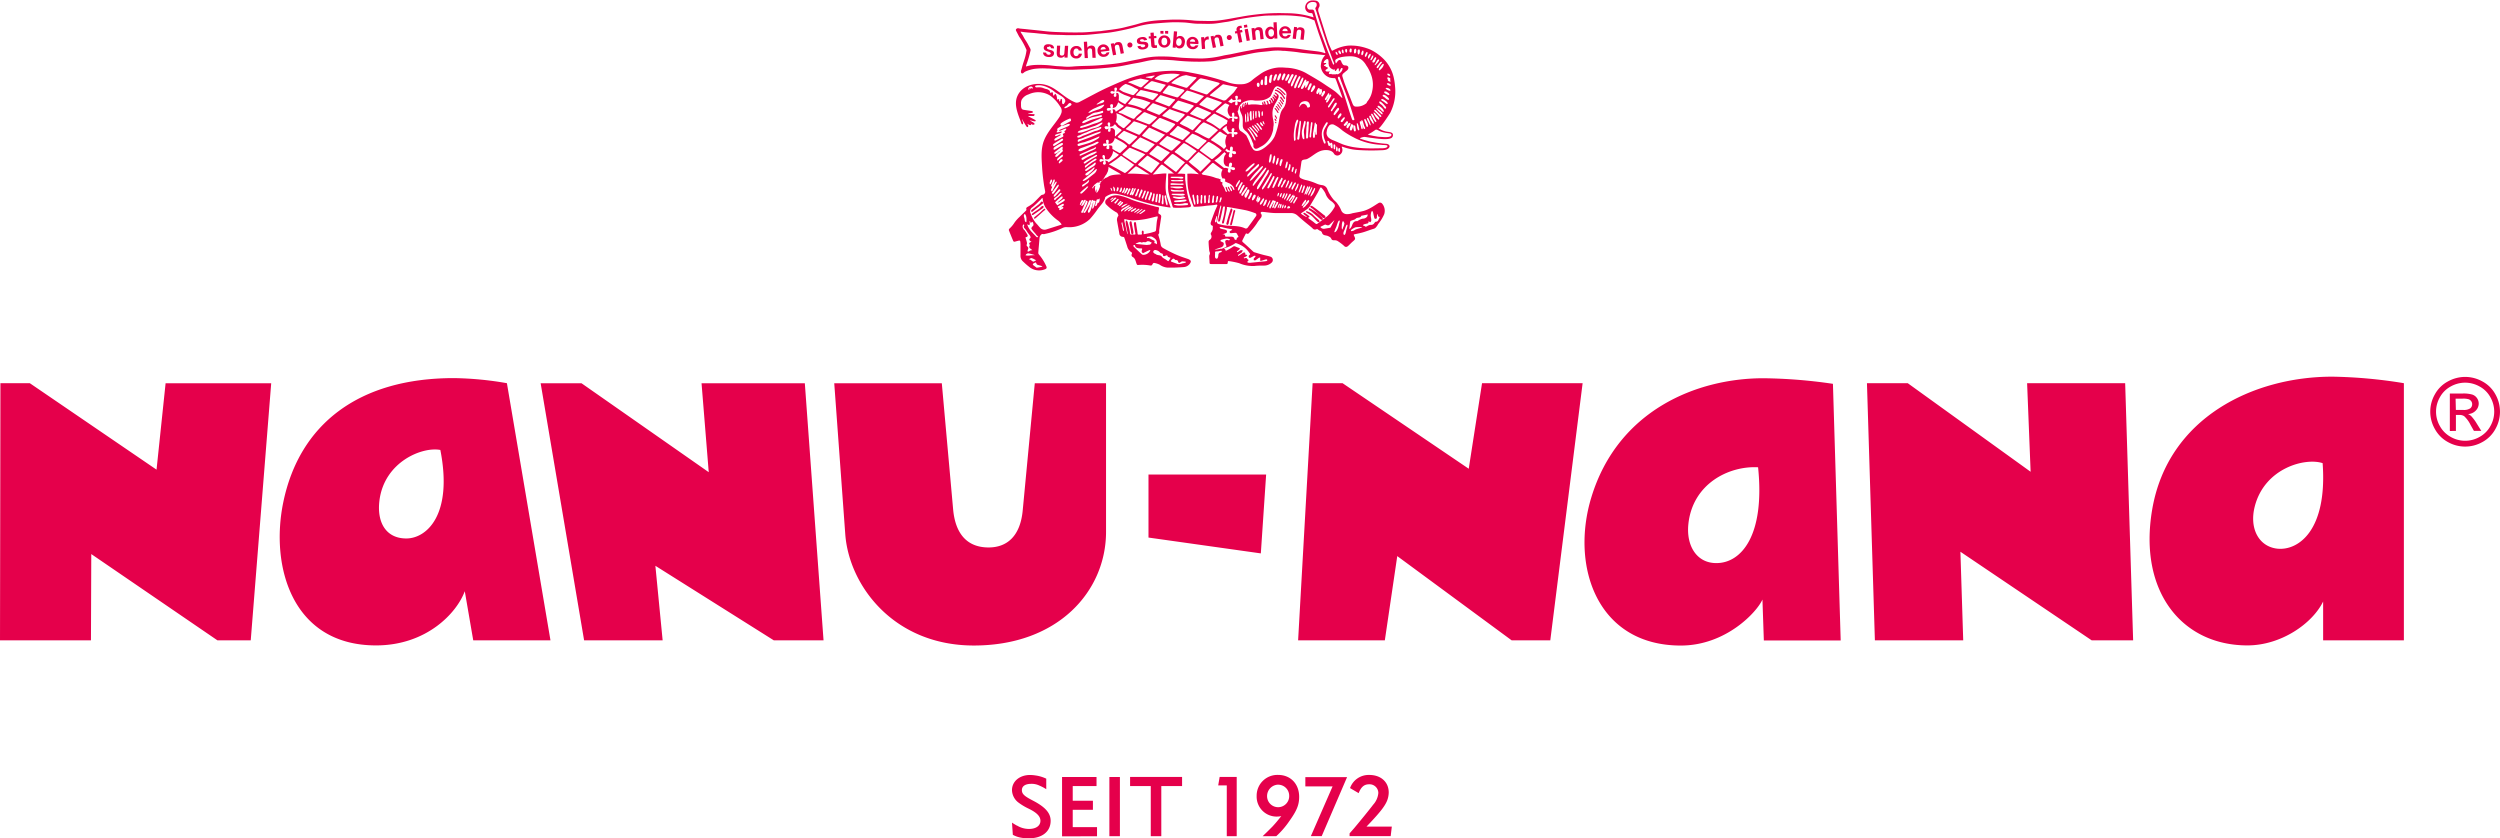
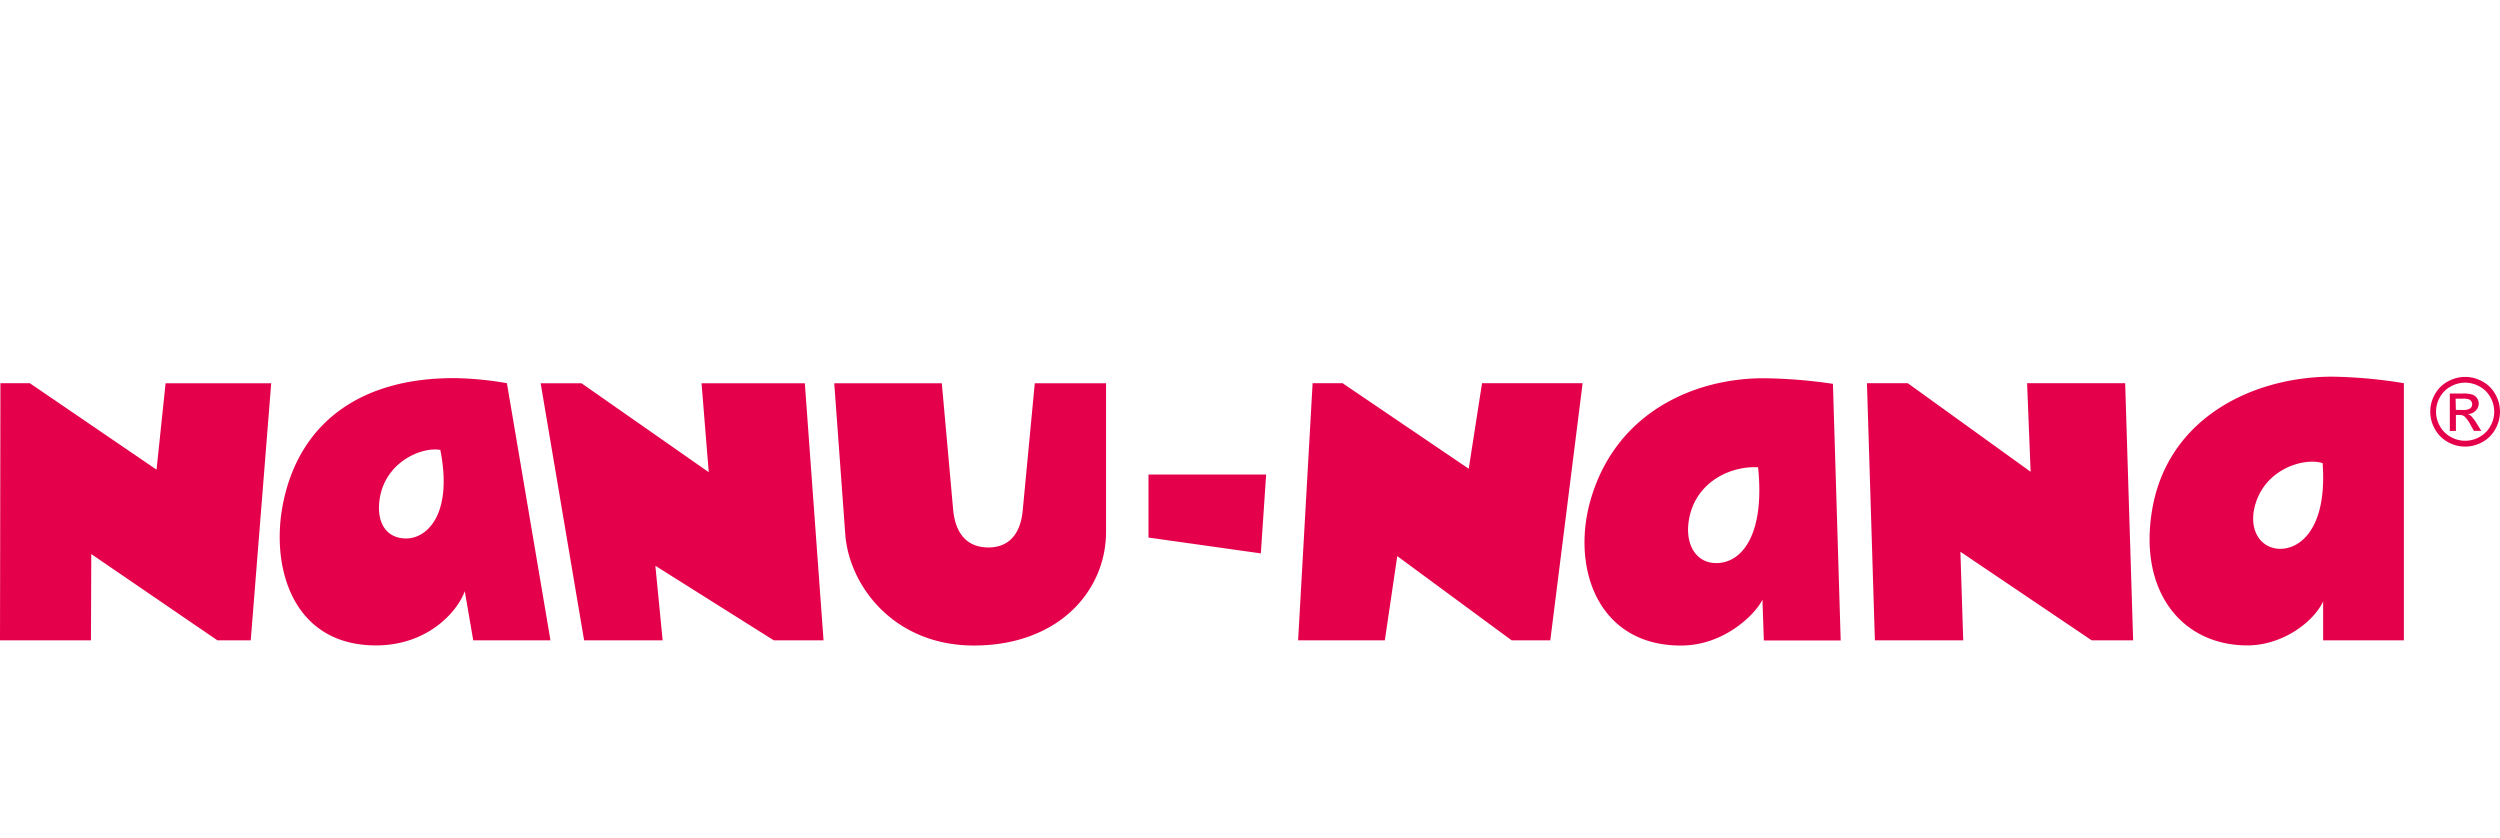
<svg xmlns="http://www.w3.org/2000/svg" id="logoNN" data-name="Ebene 1" viewBox="0 0 712.11 238.76">
  <defs>
    <style>
.cls-1{fill:#e5004b;}
</style>
  </defs>
  <title>Nanu Nana Logo</title>
-   <path class="cls-1" d="M289.63,235.12a6.58,6.58,0,0,0,3.47,1c2,0,3.26-.91,3.26-2.32,0-1.25-1-2.32-3.38-3.47a16.68,16.68,0,0,1-3-1.82,4.58,4.58,0,0,1-1.72-3.45c0-2.49,2.18-4.31,5.13-4.31a10.62,10.62,0,0,1,1.49.12,10.45,10.45,0,0,1,3.14.93l0,3a11.4,11.4,0,0,0-1.89-1,5,5,0,0,0-2.37-.53c-1.7,0-2.68.65-2.68,1.8s.82,1.77,3.19,3c3.45,1.8,5,3.52,5,5.73,0,3.07-2.42,5-6.3,5a11.13,11.13,0,0,1-2-.17,7.71,7.71,0,0,1-2.47-.84l-.24-3.47c.5.34,1,.62,1.36.84m12.9,3.07V221.32h9.82v2.59h-6.78v4.17h5.75v2.59h-5.75v4.94h6.92v2.59ZM316,221.32h3v16.87h-3Zm14.79,2.59v14.28h-3V223.9h-5.89v-2.59h14.81v2.59Zm18.65,14.28V223.71H347l.41-2.4h4.86v16.87Zm17.66-4.08a24.47,24.47,0,0,1-3.57,4.08h-3.88l.62-.6c.86-.81,1.56-1.53,2.16-2.13.93-1,1.39-1.56,2.54-3a6.58,6.58,0,0,1-1.37.14,5.68,5.68,0,0,1-5.65-5.87,5.91,5.91,0,0,1,6.11-6c3.55,0,6,2.56,6,6.25,0,2.32-.7,4-2.95,7.11m-3-10.59a3.26,3.26,0,0,0-3.19,3.31,3.15,3.15,0,1,0,6.3-.07,3.17,3.17,0,0,0-3.11-3.23m12.37,14.66h-3.09L379.58,224h-7.76v-2.63H383.7Zm19.65,0H384.42v-.77l.14-.17,1.2-1.37c1.94-2.32,4.34-5.27,5.39-6.66a5.64,5.64,0,0,0,1.46-3.33A2.5,2.5,0,0,0,390,223.4c-1.41,0-2.28.72-3,2.52l-2.45-1.44a5.62,5.62,0,0,1,5.49-3.74c3.28,0,5.53,2,5.53,5a6.67,6.67,0,0,1-.46,2.32c-.62,1.51-1.82,3.07-4.55,6l-1.32,1.39h7.21Z" fill="#e5004b" />
  <path class="cls-1" d="M327.14,135.17h33.51l-1.51,22.46-32-4.51V135.17m-89.51-26,3.14,43c1.07,14.61,13.78,31.7,36.63,31.7,24,0,37.65-15.47,37.65-32.39v-42.3h-20.3l-3.44,36.25c-.69,7.23-4.41,10.51-9.72,10.51-5.64,0-9.42-3.33-10.1-10.89l-3.22-35.87Zm-8.38,0H199.83l2.05,25.33-36.24-25.33H154l12.38,73.23,22.37,0-2.07-21.24,33.74,21.24h14.16Zm-152,0H47.17l-2.58,24.61L8.49,109.15H.12L0,182.4H25.91L26,157.82,61.94,182.4h9.48Zm48.18,19c-5.1-1-15.92,3.33-17.34,14.34-.81,6.3,1.86,10.87,7.64,10.87s13.33-6.71,9.7-25.21M156.8,182.4h-22l-2.41-14c-2.29,6.24-10.92,15.44-25.28,15.44-23.87,0-30.2-22.48-26.42-40.77,4.6-22.26,21.51-35.37,48.58-35.37a94.39,94.39,0,0,1,15.12,1.45Zm294-73.25H422.15l-3.79,24.37-35.94-24.37h-8.53l-4.13,73.25h24.7l3.54-24,32.59,24h11Zm154.54,0H577.41l1,25.23-35-25.23H531.79l2.26,73.25h25.16l-.8-25.24,37.4,25.24h11.8Zm79.39,73.25h-23V171.33c-3,6.21-11.91,12.51-21.57,12.51-18.6,0-31.09-15.32-27.13-38.66,4.47-26.33,28.95-37.89,51.3-37.89a137.75,137.75,0,0,1,20.4,1.86Zm-23.15-50.48c-5-1.63-16.53,1.4-19.33,12.36-1.6,6.28,1.17,11.39,6.39,12,6,.65,14.33-5.14,12.95-24.32m-160.77,1.14c-8.37-.46-18.69,4.67-19.9,16.19-.64,6.14,2.36,11.14,8,11.1,7.1,0,13.86-7.89,11.86-27.29m23.53,49.34H502.42l-.4-11.67c-1.49,3.47-10.34,13.11-23.26,13.11-23.8,0-31.48-22.55-25.47-42.24,7.58-24.83,30.1-33.9,49-33.9a144.82,144.82,0,0,1,19.81,1.59Z" fill="#e5004b" />
-   <path class="cls-1" d="M357.36,56.58h0M339,75a2.33,2.33,0,0,1-1.77,1.07c-1,.09-3.11.18-3.11.16H332.6a4.42,4.42,0,0,1-2.28-.84,5.59,5.59,0,0,0-1.47-.48c-.34-.09-.5.2-.62.45s-.29.29-.56.27a13.2,13.2,0,0,0-3.44-.15c-.31.06-.42-.17-.5-.39-.15-.41-.25-.84-.44-1.22a1.63,1.63,0,0,0-.58-.63.64.64,0,0,1-.33-.88.39.39,0,0,0-.2-.57,2.76,2.76,0,0,1-1.11-1.62c-.28-.84-.53-1.68-.83-2.5,0-.11-.26-.2-.41-.21a1,1,0,0,1-1-1c-.2-1.15-.43-2.3-.62-3.46a1.74,1.74,0,0,1,.31-1.48c.15-.17-.16-.85-.47-1a12.16,12.16,0,0,1-2.86-2.18,1,1,0,0,1,0-1.56,4,4,0,0,1,3.55-1.1,16.06,16.06,0,0,1,3.5,1.17,19.6,19.6,0,0,0,2.8.89c1.45.41,2.9.79,4.35,1.18l.07,0c.76.13.76.13.6.88a4.46,4.46,0,0,0-.11.83.42.42,0,0,0,.21.31c.53.26.67.47.58,1-.18,1.21-.37,2.43-.55,3.64,0,.2,0,.4,0,.6s0,.29-.06.35c-.32.26-.14.54-.07.81a16.47,16.47,0,0,1,.56,2.31c.08.67.52.92,1,1.18.88.49,1.77.94,2.68,1.37.61.29,1.24.56,1.87.8s1.55.54,2.33.81l.3.15c.45.28.51.53.21,1M320,64.82c-.08-.4-.16-.79-.25-1.18,0-.13-.07-.48-.23-.24s.06.67.11.91.1.57.15.86c0,0,.14.76.29.64s0-.73-.06-1m3.11,2c.29,0,.33-.06.27-.35-.17-.91-.3-1.82-.41-2.74,0-.15.13-.43.24-.46.27-.06.36.16.39.42.09.71.21,1.41.33,2.12,0,.21.06.38.08.61,0,.56.26.4.52.41l.44,0c.23,0,.35-.05.28-.33a1.33,1.33,0,0,1,0-.59c0-.09.19-.22.26-.21a.41.41,0,0,1,.24.26,2.46,2.46,0,0,1,0,.47,2.58,2.58,0,0,0,0,.3c.61-.09,1.63-.32,1.69-.33.74-.18.79-.22,1.52-.43a.56.56,0,0,0,.31-.39c.09-.76.13-1.54.22-2.3.05-.47.18-.92.27-1.38,0-.21,0-.29-.26-.24-1.16.28-2.3.6-3.48.8a22.13,22.13,0,0,1-3.23.32,10.2,10.2,0,0,1-2.11-.29c-.47-.09-.49-.11-.42.36,0,.26.09.53.15.79.21.95.43,1.89.64,2.84a1.31,1.31,0,0,0,.14.25,1,1,0,0,0,0-.3c-.12-.63-.25-1.25-.38-1.88q-.1-.48-.19-1c0-.16,0-.76.2-.72s.38.39.41.55c.08.33.17.65.25,1a14.47,14.47,0,0,1,.39,2c.06.54.27.45.58.43h.14a4.34,4.34,0,0,1,.47,0m4.59,4.45c-.07,0-.16-.07-.22,0-.27.1-.53.22-.79.34l-1.08.54c-.14-.15-.33-.25-.35-.39a1.26,1.26,0,0,1,.07-.61c.09-.27.07-.38-.26-.37a3,3,0,0,1-.94-.1,1.09,1.09,0,0,1-.61-.3c-.13-.16-.12-.63-.43-.57s-.24.35-.1.49c.76.73,1.52,1.46,2.31,2.17a.75.75,0,0,0,.46.14,2.28,2.28,0,0,0,1.85-1.07.86.86,0,0,0,.08-.21m.42-2.2-.39-.18c-.13-.06-.25-.18-.38-.19s-.55-.06-.65.06c-.38.48-1-.11-1.36.35h0c-.62-.43-1.16,0-1.71.19,0,0-.08.09-.12.14l.15,0,3,.3.77-.08a.56.56,0,0,0,.3-.09,6.49,6.49,0,0,0,.44-.53m1.43.16c0-1-.73-1.44-1.46-1.83a1.6,1.6,0,0,0-.81,0c-.12,0-.71,0-.58.27s.28.08.4.09a1.43,1.43,0,0,1,.49.17,5.93,5.93,0,0,0,1,.52.37.37,0,0,1,.25.54c-.08.21-.05.28.18.3s.17.1.26.15l.25.12Zm3.89,4.15c-.13,0-.26,0-.38-.09s-.39-.08-.41-.15c-.12-.62-.48-.39-.81-.25s-.65.06-.6-.57l-.29-.13c-.16-.07-.38-.1-.47-.22a2.11,2.11,0,0,0-1.39-.77.58.58,0,0,0-.58.43c-.06.31.18.42.27.52s.28.1.44.23a1,1,0,0,0,.34.19c.46.15,1.13.14,1.32.45.35.55.89.66,1.34,1,.2.13.48.4.58.35s.32-.4.46-.62.11-.21.17-.32m4.39,1.21c-.15-.21-.5-.14-.72-.17a.87.87,0,0,0-.83.21c-.22.23-.58.28-.67-.1s-.27-.55-.66-.51a.41.41,0,0,1-.29-.14c-.4-.52-.67-.14-.95.14s-.22.41.13.53c.52.17,1,.37,1.55.56a2.59,2.59,0,0,0,.34.07,4,4,0,0,0,1.16-.24,3.26,3.26,0,0,0,.72-.16.6.6,0,0,0,.23-.18M322.36,63.43c0-.21-.1-.44-.35-.38-.52.13-.14,1.18-.09,1.49s.17.92.25,1.38c0,.24,0,.74.36.8s.35-.59.31-.79c-.16-.83-.33-1.66-.49-2.5m28.5-4c-.24-.09-.32.11-.38.32-.2.7-.44,1.39-.64,2.09s-.34,1.19-.52,1.83c0,.14,0,.26.27.4a.52.52,0,0,0,.35-.31,1.4,1.4,0,0,0,.1-.43c.11-.46.19-.92.33-1.37.22-.71.48-1.4.68-2.11a.45.45,0,0,0-.18-.42m2.45-29.09.09-.12s.12-.14.16,0a.45.45,0,0,1,0,.18,2.39,2.39,0,0,0,0,.37c0,.39.21-.1.24-.23s0-.15,0-.23a3,3,0,0,1,.15-.58.6.6,0,0,1,.13-.21s.19-.09.21,0,0,.13-.05.19-.07.27-.1.41a1.81,1.81,0,0,0,0,.21s0,.2,0,.21.3-.23.31-.33,0-.19,0-.28a1.28,1.28,0,0,1,.18-.54.28.28,0,0,1,.2-.12c.11,0,.14.06.11.16s-.08.2-.11.31,0,.19,0,.25.22-.18.25-.28.17-.57.36-.54-.08.38,0,.5c.14.3.71.1.94.08a12.9,12.9,0,0,1,2,.05c.1,0,1.24.23,1.23.07s-.22-.69,0-.75.31.53.41.7l0,0,0,0h.08c.15-.07,0-.55-.1-.63s-.12-.15-.06-.22a.21.21,0,0,1,.24-.09.39.39,0,0,1,.19.2c0,.05,0,.11.06.17s0,.34.11.46.51.13.5,0a1.28,1.28,0,0,0-.14-.56c-.05-.1-.23-.34-.1-.45s.32.12.39.21.1.64.36.73c.42.15.28-.46.18-.65s-.3-.27-.25-.44.3-.12.41,0a1.25,1.25,0,0,1,.26.45c0,.15.13.54.3.3l0-.05,0-.06a1,1,0,0,0-.21-.6c-.09-.12-.56-.41-.24-.61s.44.21.54.38.16.44.27.43,0-.5,0-.59-.68-.66-.27-.71c.21,0,.38.18.49.33s.14.38.26.34.07-.16,0-.23a1.1,1.1,0,0,0-.33-.46c-.12-.11-.3-.28-.2-.46s.19-.07.28,0a3.11,3.11,0,0,1,.34.32c.06.06.14.22.23.1.3-.38-.18-.56-.4-.76s-.16-.25,0-.31.33.13.43.22.47.32.56.58a1.33,1.33,0,0,1-.14.87,10.27,10.27,0,0,1-.51,1,10.25,10.25,0,0,0-.88,1.72,5.44,5.44,0,0,0-.2,1.93c0,1.07.48,2.14.28,3.22-.08.43-.06.86-.15,1.29a11,11,0,0,1-.5,1.48,7.26,7.26,0,0,1-1.24,1.82,5.63,5.63,0,0,1-1.75,1.3c-.4.21-1.17.75-1.65.54a1.18,1.18,0,0,1-.43-.56A5.13,5.13,0,0,0,357,41a11.25,11.25,0,0,1-.47-1.14,8.44,8.44,0,0,0-.9-1.65,5.35,5.35,0,0,0-.58-.7,5,5,0,0,1-.85-.85,2.29,2.29,0,0,1-.21-1.1c0-.38,0-.77,0-1.16a6.69,6.69,0,0,0-.1-1.15c-.17-.84-1-1.87-.66-2.75a1.42,1.42,0,0,1,.1-.21m4.17,9.74c.13,0,.13-.11.12-.2a1.84,1.84,0,0,0-.21-.64,9.62,9.62,0,0,0-.67-1.18c-.2-.29-.37-.6-.6-.87-.07-.08-.68-.85-.76-.51,0,.17.33.51.43.65s.29.47.44.71a11.11,11.11,0,0,1,.73,1.29,3.66,3.66,0,0,0,.22.38,1.21,1.21,0,0,0,.25.36l.05,0m2.42-5.43a.36.36,0,0,0-.17-.11h0c-.07,0-.08,0-.07.1a1.74,1.74,0,0,0,0,.26,1.56,1.56,0,0,0,.19.41c.05.08.16.23.28.19a.09.09,0,0,0,.05-.08.64.64,0,0,0-.06-.26l-.08-.22a.77.77,0,0,0-.16-.28m-.54-1.85c0,.09,0,.22.1.27s.23-.08.25-.19a3.05,3.05,0,0,0,0-.89c0-.25-.12-.29-.2-.22a.51.51,0,0,0-.14.26,2.36,2.36,0,0,0,0,.77m-.43,2.14a.85.85,0,0,0,.29.75c.11.1.63.5.62.21a2.45,2.45,0,0,0-.49-.83l-.08-.08c-.11-.1-.28-.22-.34,0m-.48-2.75c0,.18,0,.43,0,.63a2.41,2.41,0,0,0,.06.44c.11.28.32.39.38-.1a4.08,4.08,0,0,0,0-.41,3.7,3.7,0,0,0-.06-.72.59.59,0,0,0-.28-.49c-.17-.08-.14.37-.15.65m-.36,2.89a.19.19,0,0,0-.18.14c0,.16.33.4.43.52a3.6,3.6,0,0,1,.51.74c.11.21.35.56.64.46s-.67-1.2-.79-1.34-.22-.37-.39-.47a.37.37,0,0,0-.23-.05m-.44-1.76c0,.16,0,.32.15.31s.17-.46.19-.63,0-.91,0-1c0-.33-.13-.46-.22-.4h0c-.27.07-.2,1.08-.09,1.73m-.19,2.55a9,9,0,0,0,.6.72c.12.14.41.74.61.73s-.14-.62-.2-.7a5.52,5.52,0,0,0-.56-.76,1.32,1.32,0,0,0-.41-.36c-.1,0-.15,0-.18,0s.07.27.13.36m-.57-3.92a7.64,7.64,0,0,1,0,1.32,2.58,2.58,0,0,0,0,.65c0,.17.15.16.23,0a1.27,1.27,0,0,0,.09-.6c0-.4,0-.79-.07-1.19,0-.13,0-.25,0-.38s0-.13-.05-.16a.17.17,0,0,0-.16,0l0,0a.4.4,0,0,0,0,.29m-.27,4c-.07.19.5.71.62.85a9,9,0,0,0,.8.9c.06.06.34.36.34.11a.54.54,0,0,0-.09-.27,4,4,0,0,0-.37-.46c-.21-.27-.44-.51-.66-.77s-.36-.61-.59-.43a.16.16,0,0,0-.05.07M356,33l.06.67c0,.2,0,.79.32.65s.14-.63.15-.82c0-.53,0-1.06-.06-1.58,0-.2-.1-.45-.31-.21a.88.88,0,0,0-.19.46,3.7,3.7,0,0,0,0,.85m0,3.52.79.84.1.12.29.42.3.42.21.32a1.56,1.56,0,0,0,.26.31c.1.08.26.1.29-.06a.8.8,0,0,0-.06-.32,1.8,1.8,0,0,0-.48-.69c-.37-.38-.61-.74-1-1.19a3.61,3.61,0,0,0-.39-.41c-.08-.06-.29-.19-.39-.1s.07.27.13.34m-.76-3.3c0,.25,0,.5,0,.75a1.82,1.82,0,0,1,0,.21.93.93,0,0,0,.09.47.14.14,0,0,0,.18,0,.43.43,0,0,0,.18-.3c0-.14,0-.29,0-.43l-.05-.54-.05-.53c0-.18,0-.36-.06-.54s0-.25-.08-.31-.15,0-.17.09a1.05,1.05,0,0,0,0,.33c0,.24,0,.5,0,.75m-.6-.79a.6.6,0,0,0-.05.27,10.35,10.35,0,0,0,0,1.21c0,.24,0,.48.07.72,0,.07.09.4.23.26s0-.65,0-.81,0-.3,0-.45a8.11,8.11,0,0,0-.06-.81s-.08-.42-.17-.43,0,0-.06,0M297,58a.35.35,0,0,0,.12-.3.69.69,0,0,0-.31-.31c-.07,0-.22.07-.3.15a7.3,7.3,0,0,1-.5.58c-.48.38-1,.75-1.45,1.13a7.85,7.85,0,0,0-.7.53.38.38,0,0,0,0,.59c.26,0,.34-.19.49-.3.88-.68,1.77-1.37,2.65-2.07M396.74,38.2a1,1,0,0,1-.38,1.09c-1.07.69-4.39.15-5.64,0-.71-.07-1.4-.24-2.11-.29a3.8,3.8,0,0,0-1.11.29c-.3.1.07.25.1.26.82.3,1.69.5,2.51.75a36.34,36.34,0,0,0,4.73.66c.83.07,1.13.61.89,1-.44.77-1.5.82-2.46.84a57,57,0,0,1-6.33-.06,15.52,15.52,0,0,1-4.44-.91,1.69,1.69,0,0,0-.31-.06,1.48,1.48,0,0,0,.06.31A1.6,1.6,0,0,1,381,44.31a1.22,1.22,0,0,1-1-.48c-.54-1.1-2.14-1.21-3.2-1-1.74.33-2.93,1.71-4.47,2.45-.56.27-1.51,0-1.63.86-.18,1.25-.35,2.5-.56,3.75a.78.78,0,0,0,.46.91,6.13,6.13,0,0,0,1.66.55,17.49,17.49,0,0,1,2.88,1,6,6,0,0,0,1.56.4A1.79,1.79,0,0,1,378.12,54a11,11,0,0,0,1.66,2.76c.3.41.77.69,1.05,1.1a7.87,7.87,0,0,1,1.18,2A1.74,1.74,0,0,0,383.63,61a4.76,4.76,0,0,0,1.6-.26c1.11-.22,2.23-.39,3.31-.69a10.32,10.32,0,0,0,2.06-.93c.68-.37,1.31-.83,2-1.24a.79.79,0,0,1,1.11.14,3.17,3.17,0,0,1,.57,3,11.63,11.63,0,0,1-1.7,2.77c-.08.12-.13.26-.21.38-.3.41-.54.86-1.09,1-1,.29-1.89.66-2.85.95s-1.71.42-2.57.61c-.28.06-.29.14-.18.38.47,1,.45,1-.39,1.72-.42.36-.79.77-1.2,1.15a2,2,0,0,1-.23.19.7.7,0,0,1-1-.12,12.92,12.92,0,0,0-1.95-1.46,1.89,1.89,0,0,0-.9-.15c-.39,0-.66-.06-.84-.52-.12-.31-.56-.53-.91-.69s-.82-.15-1.19-.32a1,1,0,0,1-.49-.57.86.86,0,0,0-.66-.64,3.16,3.16,0,0,1-.54-.36.47.47,0,0,0-.35-.07.89.89,0,0,1-1.17-.25c-.63-.58-1.32-1.1-2-1.66s-1.57-1.32-2.32-2a2.7,2.7,0,0,0-1.91-.67c-1.4,0-2.79,0-4.18,0-1.22,0-2.44-.2-3.66-.33-.28,0-.53-.09-.68.22a.23.23,0,0,0,0,.19.93.93,0,0,1,.07,1.24c-.38.53-.82,1-1.15,1.59a19.82,19.82,0,0,1-2.14,2.66c-.25.3-.44.48-.82.24,0,0-.2,0-.23.1-.32.6-.62,1.2-.93,1.81-.12.24-.08.4.15.6,1,.86,1.93,1.75,2.89,2.63a.85.85,0,0,0,.3.2c.82.25,1.64.5,2.46.72s1.56.33,2.29.6a1,1,0,0,1,.18,1.68,3.1,3.1,0,0,1-2.08.81c-.91,0-1.84,0-2.74.11a9.68,9.68,0,0,1-4.36-.78,20.39,20.39,0,0,0-3-.61c-.2,0-.24,0-.26.22-.07.67-.09.63-.76.62-1.28,0-2.55,0-3.82,0-.55,0-.62,0-.63-.58s-.07-1-.08-1.57a.9.9,0,0,1,.09-.48.9.9,0,0,0,0-.83,3.13,3.13,0,0,1-.14-.79c-.07-.71-.13-1.43-.14-2.14a.71.71,0,0,1,.29-.48,1.07,1.07,0,0,0,.38-1.51c-.19-.37.15-.66.31-1a2.48,2.48,0,0,0,.2-.59c0-.12,0-.25,0-.37.05-.32.11-.59-.36-.7-.14,0-.29-.52-.22-.73.32-1,.7-2,1.09-3.05.25-.64.56-1.26.82-1.89,0,0-.1-.22-.14-.22-.29,0-.57.1-.86.13-.72.08-1.44.12-2.16.2a23.5,23.5,0,0,1-3.55.28.09.09,0,0,1-.06-.11,18.41,18.41,0,0,1-.73-2,16.5,16.5,0,0,1-.92-3.57c-.16-1.23-.09-2.49-.15-3.72a13.13,13.13,0,0,1,2.7.08l.58.06a7.53,7.53,0,0,0-.86-.75.46.46,0,0,0-.08-.1c-.75-.72-1.42-1.11-2.17-1.83-.4-.38-.49-.39-.83,0-.51.63-.78.84-1.27,1.49-.05.07-.56.64-.6.73l-.3.29c.74,0,1.48,0,2.21.09,0,.12,0,.23,0,.35s0,.24,0,.36c0,.48,0,1,.1,1.43.08.82.2,1.64.34,2.46a26,26,0,0,0,.74,3.16c.09.29.23.57.34.86l.06.15a.69.69,0,0,1,.06.42c-.09.3-.68.3-.91.33-.68.06-1.3.07-2,.12-.39,0-.53,0-1.09,0-.14,0-1,0-1.08-.1a2.42,2.42,0,0,1-.27-.76c-.39-1.22-.78-2.45-1.06-3.7a10.58,10.58,0,0,1-.08-2.11c0-.85,0-1.71,0-2.57a2.24,2.24,0,0,1,.06-.52h1.66a2.53,2.53,0,0,1-.67-.5l-.06-.06c-.86-.65-1.72-1.3-2.6-1.93a.41.41,0,0,0-.39.05c-.67.68-1.15,1.32-1.92,2.2-.18.2-.32.37-.44.52l.81-.07,1.44-.14a10.13,10.13,0,0,1,1.39-.09h.22a.53.53,0,0,1,0,.22c-.08,1.11-.21,2.22-.21,3.33a10.51,10.51,0,0,0,.25,2.58c.3,1.19.76,2.32,1.15,3.48a.43.43,0,0,1,0,.11l-.76-.1a55.55,55.55,0,0,1-9.94-2.47,25.37,25.37,0,0,0-4.27-1.28,5.29,5.29,0,0,0-1.7-.08,5.85,5.85,0,0,0-1.94.95s0,.07,0,.1c-.23,1.26-1.43,2.31-2.15,3.32a25.29,25.29,0,0,1-2.15,2.76,8.52,8.52,0,0,1-6.72,2.36,2.42,2.42,0,0,0-1.13.25,22.57,22.57,0,0,1-3.78,1.4c-.48.13-1,.23-1.46.35a.7.7,0,0,1-.16,0c-.17,0-.41-.09-.51,0a1.52,1.52,0,0,0-.64,1.05c-.11,1.41-.25,2.82-.36,4.24a.7.7,0,0,0,.15.47A14,14,0,0,1,298,75.76c.27.57.11.8-.5,1a4.47,4.47,0,0,1-4.46-.84c-.61-.47-1.18-1-1.73-1.52a2.14,2.14,0,0,1-.63-1.67c0-1.06,0-2.13,0-3.18-.08-1.23,0-1.12-1.11-.85a3.8,3.8,0,0,1-.69.16c-.09,0-.24-.15-.29-.27-.42-1-.83-2-1.22-3a.52.52,0,0,1,.14-.44,8.42,8.42,0,0,0,1.51-1.81,10.69,10.69,0,0,1,1.4-1.56c.6-.61,1.23-1.19,1.84-1.8a.41.41,0,0,0,.1-.35c-.14-.39.08-.54.36-.71a10.7,10.7,0,0,0,1.58-1.05c.76-.68,1.44-1.45,2.17-2.16a.8.8,0,0,1,.45-.23.85.85,0,0,0,.8-.88c-.11-.71-.27-1.4-.37-2.1-.24-1.68-.43-3.37-.53-5.07-.15-2.44-.36-5.12.57-7.44,1-2.5,2.93-4.44,4.39-6.66a5.65,5.65,0,0,0,.57-1.21,1.94,1.94,0,0,0-.36-1.75,10.83,10.83,0,0,0-2.78-3.08,6.41,6.41,0,0,0-6.24-.4A3.38,3.38,0,0,0,291,28.45a2.68,2.68,0,0,0-.17,1.17c0,.59-.08,1.5.68,1.64s1.63.24,2.44.38a.42.42,0,0,1,.27.22c0,.06-.08.25-.14.26-.32.06-.65.09-1,.13-.06,0-.09,0-.19,0s.1.14.16.14c.41.06.81.1,1.22.13.18,0,.42-.1.43.19a.44.44,0,0,1-.29.33c-.43,0-.88,0-1.32,0-.07,0-.15,0-.21,0s.07.12.13.15c.54.29,1.1.57,1.64.86.14.08.3.11.36.32s-.3.19-.43.18a9.19,9.19,0,0,1-1-.25l-.15,0s.05.1.1.12c.35.21.71.4,1,.62a.42.42,0,0,1,.16.3c0,.05-.13.15-.21.17s-.24,0-.37,0-.83-.58-.36,0c.06.08-.22.14-.32.13a1.28,1.28,0,0,1-.34-.13l-.54-.26a1.63,1.63,0,0,1,.3.45.39.39,0,0,1-.08.46c-.17.14-.33-.05-.4-.15-.32-.47-.6-1-.9-1.45l-.28-.49a.35.35,0,0,0-.09-.07.37.37,0,0,0,0,.12,7.23,7.23,0,0,1,.33.84.4.4,0,0,1-.14.43c-.16.11-.3-.12-.33-.23-.87-2.4-2.28-5.24-1.16-7.8,1.33-3.05,5.13-4,8.11-3.17,2.66.74,4.46,2.82,6.78,4.16a8.53,8.53,0,0,0,1.84.9,1.86,1.86,0,0,0,1.15-.32c2.66-1.37,5.25-2.85,8-4.09,1.25-.57,2.51-1.13,3.78-1.66a37.52,37.52,0,0,1,13.9-3,23.68,23.68,0,0,1,5.65.48,74.87,74.87,0,0,1,10.79,2.8,10.27,10.27,0,0,0,4.46.49,4.56,4.56,0,0,0,2.41-1.13c.79-.68,1.66-1.25,2.51-1.87a10.78,10.78,0,0,1,5.22-1.74,18,18,0,0,1,1.8.07,13.22,13.22,0,0,1,4.49.91,10.44,10.44,0,0,1,1.7.85c1.17.67,2.34,1.36,3.49,2.06.65.4,1.27.82,1.9,1.25.89.59,1.79,1.15,2.64,1.8A18.47,18.47,0,0,1,382,27.66a3.32,3.32,0,0,0,.37.28,3.3,3.3,0,0,0-.1-.45q-.77-2.16-1.55-4.31a6.32,6.32,0,0,0-.36-.82c0-.07-.17-.09-.27-.11a4.63,4.63,0,0,1-1.38-.16A3.81,3.81,0,0,1,376.22,19a5.91,5.91,0,0,1,.18-1.38,3.89,3.89,0,0,1,1.11-1.89c-1.54-.21-6.18-.58-7.46-.79s-2.71-.31-4.07-.45c-.36,0-.73,0-1.09-.06a16.08,16.08,0,0,0-3.1.12c-1.4.17-2.61.23-4,.45s-2.85.57-4.16.83c-.73.14-1.34.25-2.07.42s-1.8.37-2.68.51c-1.16.2-2.36.54-3.54.67-.71.08-1.58.09-2.29.13a65.07,65.07,0,0,1-8.83-.39c-1.13-.08-2-.12-3.15-.13-.73,0-1.7-.1-2.42,0-1.64.17-3.2.66-4.83.92s-3.21.66-4.82.92c-1.78.28-3.55.43-5.35.58-1.5.13-3,.21-4.53.26-1.66.05-3.32.18-5,.15s-3.57-.23-5.36-.35l-.53,0a18.67,18.67,0,0,0-3.68.11,9.84,9.84,0,0,0-2.57.8c-.21.12-.38.3-.58.43a.37.37,0,0,1-.55-.18,1.21,1.21,0,0,1,.07-.8c.16-.51.27-1,.43-1.54s.25-.74.34-1.07a14.38,14.38,0,0,0,.72-3,19.49,19.49,0,0,0-2.09-3.8c-.23-.42-.44-.84-.66-1.27s-.47-.71-.11-1,.68-.09,1-.06l1.37.13c1.83.2,3.39.34,5.21.55,1.37.16,2.43.25,3.77.3,2.27.09,4.54.15,6.82.11,1.84,0,3.68-.23,5.52-.35.38,0,.74-.1,1.12-.14,1.14-.14,2.26-.28,3.39-.45.85-.13,1.7-.28,2.53-.49,1.06-.27,2.16-.53,3.22-.81.74-.2,1.51-.46,2.25-.62a31.22,31.22,0,0,1,3.23-.5c1.71-.15,2.81-.18,4.54-.27a47.22,47.22,0,0,1,6.72.27c1.21.09,2.44.07,3.65.11a21.59,21.59,0,0,0,3.38-.17c2.2-.27,4-.67,6-1,2.47-.46,3.84-.6,5.08-.75a54,54,0,0,1,8-.29,25.07,25.07,0,0,1,4,.28,23,23,0,0,1,3.23.73c.35.1.45.13.6.18-.14-.45-.24-.78-.26-.87-.07-.28-.22-.36-.5-.36a1.6,1.6,0,0,1-1.64-1.51,2,2,0,0,1,2-2.09,4.18,4.18,0,0,1,1.22.1,1.32,1.32,0,0,1,.77,1.77,1.53,1.53,0,0,0-.18,1.45c.47,1.44,2.25,7.13,2.74,8.56.27.8.64,1.57,1,2.35a.26.26,0,0,0,.25.07A11.46,11.46,0,0,1,383.92,13a14,14,0,0,1,5.33.72,9.19,9.19,0,0,1,1.31.52,14,14,0,0,1,3.86,2.89,10.91,10.91,0,0,1,2.64,5.25,17.29,17.29,0,0,1,.32,2.34A13.38,13.38,0,0,1,396,32.12c-.23.42-3,4.67-3.36,4.42a6.3,6.3,0,0,0,2.63,1c.42.07,1.3.13,1.46.63M340.45,57.48c0-.19-.08-.38-.13-.58s-.15-.64-.2-1c0-.13,0-.45-.19-.47a.24.24,0,0,0-.23.11.93.93,0,0,0,0,.58c.08.32.13.63.19,1a8.12,8.12,0,0,0,.2.87.8.8,0,0,0,.19.32.1.1,0,0,0,.17,0,1.32,1.32,0,0,0,0-.79m.89-.75a8.19,8.19,0,0,0,0-.84.44.44,0,0,0-.08-.24s-.07-.18-.2-.16c-.33.05-.16.84-.15,1.1s-.06.6,0,.89,0,.62.22.63.26-.34.26-.56a3.82,3.82,0,0,0,0-.82m5.3,4.88c0-.08,0-.13-.11-.11s-.18.43-.21.54a4.71,4.71,0,0,0-.29.82c0,.17.06.61.32.38s.16-.5.17-.69a4.36,4.36,0,0,0,.12-.94M388,64.77c-.18-.18-.6-.1-.82-.09a6,6,0,0,0-1.1.07,4.11,4.11,0,0,0-.72.38c-.14.07-.68.39-.53.61s.5,0,.61,0,.51-.28.71-.37a9.45,9.45,0,0,1,1.07-.33c.06,0,.33-.14.54-.2s.23-.06.26,0m1.34-1.16c-.3.08-.61.14-.91.25a.58.58,0,0,0-.21.26c.15.14.4.12.54.27s.36.13.59,0a2.2,2.2,0,0,1,1.1-.41,1,1,0,0,0,.93-.41c.14-.18.31-.47.48-.48.61,0,.74-.48.94-.89.12-.25.35-.5-.16-.58-.05,0-.11-.1-.13-.17s-.1-.53-.21-.53-.07.4-.11.6,0,.15,0,.22c0,.26-.05.52-.39.52s-.35-.25-.41-.48-.15-.64-.23-1a1.35,1.35,0,0,0-.32-.78c-.32.18-.37.85-.41,1.17a3.4,3.4,0,0,0,.06.7,4.72,4.72,0,0,1,.1.81.91.91,0,0,1-.25.51c-.12.13-.35-.19-.46-.19a.09.09,0,0,0-.1.06c0,.08,0,.22,0,.31a.51.51,0,0,1-.34.22m-5.08,1.15c0,.11,0,.23,0,.34s0,.05,0,.08l.08,0a2.77,2.77,0,0,0,.65-1c.23-.64.56-1.32,1.46-1.23.09,0,.19-.1.29-.15a4.07,4.07,0,0,1,1.3-.57,1.57,1.57,0,0,0,1.28-.59c0-.06.16-.49.2-.56h-.22l-1.48.3c-.07,0-.17,0-.2.1-.33.67-1.18.29-1.6.8a1.43,1.43,0,0,1-.61.3c-.28.11-.58.2-.86.31a2.84,2.84,0,0,0-.13.48c-.05.47-.1.94-.15,1.4h0m-1.39.63a4,4,0,0,0-.33.83c0,.23-.07.57.29.64.34-.16.43-.93.54-1.41s.51-1.48.22-1.51-.52,1-.71,1.45m-.72-.07c.17-.09.26-.51.33-.69a3,3,0,0,0,.32-1.06c0-.1-.33-.75-.42-.65a1.13,1.13,0,0,0-.2.41,3.4,3.4,0,0,0-.11,1,2.11,2.11,0,0,0,.08,1m10.58-31.63a1,1,0,0,0-.24-.46l-.1-.12-.27-.3-.48-.5a1.07,1.07,0,0,0-.43-.34c-.07,0-.12,0-.11.11a1.67,1.67,0,0,0,.36.72,3.81,3.81,0,0,0,.8,1c.07.05.21.23.29.22a.27.27,0,0,0,.18-.31m-2.26.69.07.12c.09.14.15.3.24.43s.21.24.38.17,0-.23,0-.3a8.12,8.12,0,0,0-.52-1.09c-.08-.15-.15-.3-.21-.45a.7.7,0,0,0-.22-.35.26.26,0,0,0-.26,0c-.14.13,0,.38,0,.52a5.17,5.17,0,0,0,.27.63c.06.11.13.22.2.32m-.15,1a6.2,6.2,0,0,0-.58-1.59c-.09-.19-.25-.38-.4-.27s0,.4.09.65a4.13,4.13,0,0,0,.3.59c.1.16.17.34.25.51s.12.31.25.34.08,0,.1-.06a.28.28,0,0,0,0-.16m1.09-1.06c.11.15.39.5.51.25s-.24-.64-.35-.85a7.87,7.87,0,0,0-.64-1.22c-.14-.19-.48-.34-.47,0a2.3,2.3,0,0,0,.41.87l.07.15a4.12,4.12,0,0,0,.47.77M393.44,33a2.34,2.34,0,0,0-.5-.55,9.32,9.32,0,0,1-.66-.66c-.1-.11-.73-.81-.83-.38-.06.25.36.52.51.67s.51.52.75.8a1.21,1.21,0,0,0,.44.39c.24.11.38-.07.3-.27m0-1.18a9.45,9.45,0,0,0-.78-.62c-.14-.11-.43-.5-.63-.39s.29.55.38.63l.36.39.11.1a2.65,2.65,0,0,0,.28.26,1.22,1.22,0,0,0,.51.38.1.1,0,0,0,.13-.05c.09-.28-.18-.53-.37-.71m-.56-1.6c-.13-.09-.45-.18-.49.07s.27.43.44.56l0,0c.19.16.37.34.55.51a2.1,2.1,0,0,0,.61.53.1.1,0,0,0,.13-.05c.22-.62-.84-1.37-1.28-1.67m2,.55c0-.22-.22-.42-.35-.57a9.92,9.92,0,0,0-.68-.74c-.15-.14-.59-.56-.81-.5a.2.2,0,0,0-.11.29.84.84,0,0,0,.08.19,1.79,1.79,0,0,0,.35.32c.1.08.21.15.31.24a6.87,6.87,0,0,1,.67.82c.11.14.44.35.53,0a.32.32,0,0,0,0-.09m.21-1.65c-.14-.15-1.49-1.24-1.59-.66-.05.3.4.41.57.53l.49.36a1.55,1.55,0,0,0,.59.38.15.15,0,0,0,.16-.07c.08-.13-.12-.44-.21-.54m.53-1a4.27,4.27,0,0,0-.85-.79,1.33,1.33,0,0,0-.61-.23c-.16,0-.29.06-.27.27s.2.23.33.32a4.39,4.39,0,0,1,.42.34c.23.19.55.5.86.5s.24-.24.12-.41m-.4-6.83c.09.34.49.4.58.42s.36,0,.13-.37a1,1,0,0,0-.51-.27c-.14,0-.24,0-.19.23m.22,1.49c-.25,0,0,.32.1.39s.44.24.57.13-.09-.31-.16-.42.18-.2.18-.24c-.07-.27-.62-.67-.89-.47l0,0c-.12.18,0,.61.24.57m.26,1.74c.11,0,.6.09.42-.26a1.25,1.25,0,0,0-.65-.41c-.21-.06-.4,0-.44.15s.54.47.67.52m-.9.93a.68.68,0,0,0,.25.21l.26.13.28.13.18.05c.09,0,.19,0,.25,0a.27.27,0,0,0,0-.23.46.46,0,0,0-.18-.25,1.59,1.59,0,0,0-.29-.19,1.28,1.28,0,0,0-.68-.14.28.28,0,0,0-.1.05.14.14,0,0,0-.06.09.24.24,0,0,0,.05.18m-.45,1a.44.44,0,0,0,.2.25,3.09,3.09,0,0,0,.34.18l0,0a2,2,0,0,0,.71.32c.09,0,.2-.11.2-.19a.32.32,0,0,0-.08-.21,1.61,1.61,0,0,0-.4-.34l-.21-.14a1.44,1.44,0,0,0-.33-.17l-.15,0h-.14a.32.32,0,0,0-.11.06.25.25,0,0,0-.09.25m-1.15-7.25c-.11.16-.48.69-.32.89s.74-.47.86-.6a2,2,0,0,0,.48-.89c0-.17.11-.4-.18-.3s-.7.72-.83.9M392.92,18l-.44.6a1.58,1.58,0,0,0-.35.55c0,.2.14.36.33.23a1.53,1.53,0,0,0,.33-.42,6.76,6.76,0,0,1,.6-.85c.08-.09.28-.3.23-.44s-.34-.08-.51.11-.14.18-.18.22m-.92-.33c-.09.15-.17.31-.25.46s-.3.36-.16.45.79-.67.9-.82.51-.67.26-.82a.15.15,0,0,0-.1,0c-.29,0-.52.52-.65.74m-.68-.87a3.2,3.2,0,0,1-.23.33.88.88,0,0,0-.18.46.22.22,0,0,0,.21.22c.38.06.56-.41.69-.77.07-.21.32-.48.13-.7a.21.21,0,0,0-.28,0,1.33,1.33,0,0,0-.34.51m-.91-.1a.41.41,0,0,0,0,.37c.16.2.49-.39.58-.56a2.26,2.26,0,0,0,.1-.23c.07-.18.16-.53,0-.56a.22.22,0,0,0-.17.07,1.88,1.88,0,0,0-.24.35l0,.06a2.21,2.21,0,0,0-.22.48m-.82-.36a.27.27,0,0,0,.13.28c.11.06.2-.08.25-.16a1.85,1.85,0,0,1,.12-.28,1.81,1.81,0,0,0,.2-.32,1.34,1.34,0,0,0,.09-.27c0-.07,0-.25-.08-.29a.17.17,0,0,0-.18,0l-.12.12a1.44,1.44,0,0,0-.33.54,1.51,1.51,0,0,0-.08.35m-.74-.16c.22.08.38-.38.43-.51s.39-.66.09-.83c-.13-.08-.24.06-.3.15a2.53,2.53,0,0,0-.22.42l-.07.15,0,.05c-.08.18-.17.46.09.56m-1.15-.85a.77.77,0,0,0,0,.24c.14.36.41.06.49-.15a1.45,1.45,0,0,0,.09-.85c-.13-.38-.33-.07-.44.13a1.36,1.36,0,0,0-.17.63m-.79.17c.46,0,.54-1.5.14-1.43s-.36.35-.39.61c0,.06,0,.11,0,.16s0,.69.26.66m-1.29-.79a.89.89,0,0,0,0,.18c0,.17.06.31.21.33.32.05.46-.58.44-.8a1.21,1.21,0,0,0-.09-.43c-.12-.23-.34-.08-.45.09a1.39,1.39,0,0,0-.13.62m-.91.23c.26,0,.24-.31.25-.51s.11-.47-.16-.57-.28.05-.35.2c-.16.34-.15.91.25.87m-1.54-.41c0,.16.07.4.25.47s.29-.3.28-.5,0-.45-.26-.53-.36.4-.27.57m-.76.62c.14.12.27,0,.3-.16a.41.41,0,0,0,0-.09,1.82,1.82,0,0,0-.08-.45c0-.12-.13-.36-.28-.31s-.17.21-.18.33a.92.92,0,0,0,.22.69m-1.2-.43a1,1,0,0,0,.44.65c.19.1.32,0,.32-.21a.41.41,0,0,0,0-.09,1.72,1.72,0,0,0-.2-.43c-.07-.12-.25-.33-.4-.27s-.15.24-.13.35m-.77.46a.79.79,0,0,0,.16.3.48.48,0,0,0,.13.1.35.35,0,0,0,.18.06c.15,0,.08-.28.05-.37a1.36,1.36,0,0,0-.24-.39.43.43,0,0,0-.18-.13c-.22-.08-.14.3-.1.41M374.29,3c.14.47,1.49,5.06,1.65,5.52.65,1.8,1.33,3.59,2,5.39.3.79.63,1.56.94,2.35s.52,1.33.8,2c0,.08.16.12.25.18,0-.12.14-.25.11-.35-.11-.34-.28-.66-.4-1-.51-1.35-1-2.7-1.52-4.07-.53-1.54-2.39-7.31-2.89-8.86a12.25,12.25,0,0,0-.45-1.38c-.1-.24-.19-.47,0-.67A1.12,1.12,0,0,0,375,1c-.13-.36-.51-.4-.87-.44l-.21,0a1.77,1.77,0,0,0-1.54.81c-.21.48,0,1.29.63,1.37.28,0,.58,0,.87,0a.55.55,0,0,1,.38.28M377.55,15h0c-.66-1.89-1.33-3.78-2-5.67-.08-.24-.67-2.07-1.14-3.54l-.27-.08A12.76,12.76,0,0,0,370,4.64a42,42,0,0,0-5.84-.26c-1.5.06-3.36,0-4.65.17-2.32.24-4.37.51-6.62.95-1.18.23-2.4.6-3.59.75s-2.54.43-3.81.51-2.82,0-4.23,0-2.8-.32-4.27-.37-2.53-.09-3.91,0c-1.56.08-3.54.25-5.1.38a24.14,24.14,0,0,0-4.38.91c-1.39.39-2.81.71-4.22,1-1,.21-1.94.38-2.91.53s-2,.23-3,.33c-1.31.13-2.62.29-3.93.38-1,.07-2,.06-3,.08s-1.85,0-2.94,0c-1.3-.07-2.83-.06-4.3-.14-.6,0-1-.1-1.58-.16-.77-.07-.91-.07-1.47-.12l-1.21-.13c-1.14-.11-1.92-.14-3.19-.28-.49-.05-1-.16-1.12-.14s.52.9.56,1c.24.39.4.79.79,1.38a14.56,14.56,0,0,1,.84,1.41c.41.79.68,1.14.64,1.49a30.74,30.74,0,0,1-1.27,4.3c0,.07,0,.28-.08.35a9.7,9.7,0,0,1,1-.27,13,13,0,0,1,1.92-.2,31.72,31.72,0,0,1,4.53.2l1,.11c.64.07,1.34.07,2,.13a15.45,15.45,0,0,0,3.12,0c2-.17,4.07-.14,6.1-.26,1.48-.08,3-.24,4.43-.38a42.17,42.17,0,0,0,4.85-.76c1.21-.26,2.5-.51,3.71-.75a30,30,0,0,1,3.49-.6,30.88,30.88,0,0,1,3.9-.07c1.43,0,3.32.28,4.75.36,1.75.1,3.46.17,5.21.19a29.25,29.25,0,0,0,6.36-.86c.72-.15,1.45-.24,2.17-.39,1.67-.34,3.34-.72,5-1,1.12-.22,2.24-.44,3.38-.55,1.87-.18,1.92-.29,4-.38a49,49,0,0,1,7.21.51c4.72.71,5.3.53,7.08,1.17M381,21.22l.23-.13.22-.14.21-.15,0,0a1.87,1.87,0,0,0,.63-.74.08.08,0,0,0,0,0c.06-.17.29-.61,0-.69a.3.3,0,0,0-.32.14h0l0,0h0l-.37.62,0,.06,0,.07-.05.07-.06,0-.07,0h0c-.1,0-.06-.31-.05-.38s0-.57-.24-.5-.4.44-.56.65-.23.09-.36,0v-.07a.27.27,0,0,0,0-.18c-.08-.15-.2-.12-.3,0l-.07,0-.2-.08-.2-.09-.18-.11-.17-.12-.16-.14-.14-.16-.12-.17-.1-.19-.07-.21,0-.22-.06-.13,0-.13,0-.14v-.32a.11.11,0,0,1,0-.1l0-.09a3.23,3.23,0,0,0-.16-.6h0a.34.34,0,0,0-.12,0h0a1.35,1.35,0,0,0-.32,0,.58.58,0,0,0-.15.13,1.44,1.44,0,0,0-.64.79.1.1,0,0,0,.05.13h0v.05h.09l.08,0,.07,0,.06,0,.07,0,.07,0h.11l.07,0,.05,0,0,0,0,.06V18a.45.45,0,0,1-.26.31,1.21,1.21,0,0,0-.35.22c-.11.11,0,.23.13.26a1.53,1.53,0,0,0,.28,0l.19,0h0l0,0-.09,0c-.14.11-.16.23,0,.31a.43.43,0,0,0,.29,0l.3.23a.61.61,0,0,1-.24.29l-.3.2c-.13.09-.23.3-.09.43a.76.76,0,0,0,.55.12h.21l.15,0,.15-.06h.07l.05,0,0,0,0,0a3.77,3.77,0,0,0-.29.47.27.27,0,0,0,.08.27.4.4,0,0,0,.45,0h.14l.05,0,.05.07.05.05.07,0h.37l.07,0,.06,0H380l.18,0,.17,0,.17,0,.17-.05.17-.06Zm1.65,5.09c.59,1.74,1.11,3.51,1.66,5.27.25.79.52,1.57.79,2.35a1.12,1.12,0,0,0,.22.31c.47,0,.53-.11.42-.45-.45-1.41-.86-2.82-1.33-4.21-.31-.94-.69-1.86-1-2.8l-1.14-3q-.33-.86-.64-1.72c-.08-.24-.26-.28-.43-.15a.41.41,0,0,0-.11.36,8.49,8.49,0,0,0,.34.94c.42,1,.88,2.05,1.24,3.11m1.2,10.2c.17,0,.24-.25.32-.38s.43-.51.48-.81-.21-.41-.45-.28a1.7,1.7,0,0,0-.58.74c-.11.2-.21.79.22.73m-.15-1.14c.14-.18.45-.61.14-.8s-.55.28-.7.47-.24.22-.33.35a.27.27,0,0,0,0,.35c.26.36.73-.17.89-.36m1.1,1.79c.18,0,.27-.17.34-.36h0a10.22,10.22,0,0,0,.34-1.06c0,.19,0,.38,0,.56a5,5,0,0,0,.15.8c0,.19.16.37.36.29s.2-.27.19-.44-.1-.55-.12-.83-.21-.54-.6-.38h0l-.14-.19c-.05-.13-.17-.26-.32-.21s-.24.39-.31.57a2.67,2.67,0,0,0-.22.72.05.05,0,0,1,0,0c0,.23,0,.49.31.51M382.22,34c-.14.15-.54.61-.18.76s.6-.38.74-.58.34-.48.26-.68-.21-.12-.35,0a3.85,3.85,0,0,0-.46.5m-1.08-.87c-.12.14-.2.55,0,.6s.33-.16.43-.28.65-.62.51-1c-.06-.15-.14-.19-.24-.17-.28.07-.65.7-.74.84m-.37-2.06c-.22.33-.46.64-.67,1a1,1,0,0,0-.18.36.53.53,0,0,0,.08.38s.23,0,.3-.1c.28-.33.54-.67.8-1s.48-.57.3-.85c-.07-.11-.15-.15-.23-.14s-.3.22-.41.38m-.69-1.4-.53,1c-.07.15-.7.9-.28,1,.22.06.4-.4.49-.52s1.5-1.72.91-1.92l-.08,0c-.24,0-.4.27-.5.45m-.8-.89c-.29.44-.59.86-.88,1.3-.1.15-.19.35,0,.48s.26-.07.36-.21l.57-.83c.23-.35.48-.7.7-1.05.08-.13.3-.52,0-.52a.38.38,0,0,0-.25.11,3.69,3.69,0,0,0-.47.72M377.49,28c-.11.17-.17.34,0,.47s.3,0,.41-.16c.21-.34.43-.67.65-1-.05.11-.1.22-.16.33-.32.56-.25.5-.57,1.06-.09.17-.17.39,0,.48s.26-.06.36-.15a1.44,1.44,0,0,0,.27-.39c.36-.62.31-.62.68-1.24.11-.18.13-.32,0-.44s-.28-.09-.4.1a1.65,1.65,0,0,1-.21.25c.11-.12.23-.66,0-.74s-.31.23-.36.33l0,0c-.24.34-.44.71-.66,1.07m-1-.51c.14.12.28,0,.38-.16a1.07,1.07,0,0,0,.09-.15,2.94,2.94,0,0,0,.49-.89c0-.22-.16-.47-.4-.36s-.51.72-.62,1-.14.39.07.56m-2.94-2c-.08.18-.3.57-.1.74s.68-.48.79-.66.65-.89.21-1.17a.25.25,0,0,0-.32,0,3.59,3.59,0,0,0-.58,1m-.88-.62c-.09.2-.29.53-.22.77a.25.25,0,0,0,.43.1,1.85,1.85,0,0,0,.34-.63c.09-.21.6-1.07.27-1.26l-.06,0c-.41-.11-.63.73-.77,1m-1.44-1.18-.46,1c-.09.21-.42.71,0,.79s.71-.74.87-1a.51.51,0,0,1,.12-.13s0,.1,0,.15a1.06,1.06,0,0,1,0,.14c0,.17-.08.4.09.52s.61-.8.7-1,.38-.68.17-.87-.24,0-.33,0-.32.21-.31.29,0-.11,0-.17c.09-.26,0-.8-.36-.52a.9.9,0,0,0-.19.24,5.32,5.32,0,0,0-.24.5m-.73-.77c-.18.41-.36.82-.54,1.23s-.41.63-.34,1,.56-.15.68-.37a13.11,13.11,0,0,0,.71-1.55c.09-.23.25-.68.15-.85s-.1-.08-.2-.07-.35.37-.46.64m-5.67,29.24.35-.73c.08-.16.16-.42,0-.57s-.29,0-.35.17-.28.43-.4.65a3.51,3.51,0,0,0-.2.5c-.1.25-.14.31-.23.56s-.21.45,0,.62.27-.05.32-.16c.24-.48.3-.54.54-1m-7.55-3.52.85-.82c.19-.18.45-.49.41-.78s-.28-.13-.44,0-.5.51-.8.76a13.54,13.54,0,0,0-1.06,1c-.27.29-.33.36-.59.65s-.52.51-.47.84.28.07.41-.05l1.7-1.6m6.92,6.52c0-.11-.14-.17-.25,0a1.7,1.7,0,0,0-.21.77.09.09,0,0,0,.16.08,1.1,1.1,0,0,0,.33-.67.43.43,0,0,0,0-.17m-5.84.91,0-.05c.06-.11-.12-.19-.18-.08a4.35,4.35,0,0,0-.51,1.42.1.1,0,0,0,.18.08,2.21,2.21,0,0,0,.5-1.34.07.07,0,0,0,0,0m-7.94-7.9a1.12,1.12,0,0,0,.86.37.39.39,0,0,0,.16-.74,2.57,2.57,0,0,0-.86-.11s.59-1.14-.1-1.26-.56,1.16-.56,1.16a5.06,5.06,0,0,1-.91-.25,1.59,1.59,0,0,1-.54-.94,4.47,4.47,0,0,1,.16-1.79,1.82,1.82,0,0,1,.5-.7c-.22-.23-.48-.53-.54-.47s-.1.14-.14.17c-.58.47-.44.39-1.09,1-.43.38-.84.68-1.31,1-.19.14-.32.17-.09.34.88.65,1.72,1.32,2.58,2a1.25,1.25,0,0,1,.59,0c.13,0,.64.17.64.17s-.45,1,.17,1.13.48-.8.46-1m-35.78-2.44.09,0c.26.06.65.13.82.37a.58.58,0,0,1,.07.18c.7-.42,1.89-1.25,2.2-1.5a5.74,5.74,0,0,0,.79-.68c-.43-.29-.89-.59-1.45-.91l-.25-.15,0,.29-.06.26-.08.25-.1.24-.11.24-.14.22-.15.22-.16.2-.17.19-.11.1-.1.07a1.09,1.09,0,0,1-.62.08,2.66,2.66,0,0,1-.47-.11s0-.43,0-.61c0-.42-.45-.73-.68-.35a.64.64,0,0,0,0,.5,1.92,1.92,0,0,0,.08.2c.06.08.24.35.24.35a.41.41,0,0,1-.21.05,2.62,2.62,0,0,1-.31-.08c-.34-.08-.76,0-.66.49s.52.19.75.08l.28-.11.14,0c0,.21-.21.52-.2.72a.39.39,0,0,0,.68.26c.14-.12.13-.22.13-.41a4.64,4.64,0,0,0-.16-.63m-4.59,3.76.45-.37a5.52,5.52,0,0,0,.75-.74,3,3,0,0,0,.3-.42l0,0c0-.09.07-.23,0-.29s-.33.18-.39.22-.36.32-.56.46-1.19.79-1.51,1.07,0,1,.95.12M312.2,42c-.13-.19-.52.19-.66.24a16.71,16.71,0,0,0-1.88.82l-.49.19-.31.15a6.18,6.18,0,0,0-.69.3l-.48.23c-.39.26-.06.52.19.39.49-.26.66-.29,1.58-.73.49-.23,1-.46,1.49-.66.14-.05,1.46-.59,1.25-.92m-1,1.43c-.4.16-.78.38-1.18.57-.57.28-1,.51-1.57.81l-.13.07c-.14.08-.35.27-.23.49a.25.25,0,0,0,.36.12l.06,0c.73-.46,1.24-.73,2-1.11a5.56,5.56,0,0,0,1.87-1,.11.11,0,0,0,0-.17c-.4-.14-.76.12-1.14.27m-1.77,5.18a6.4,6.4,0,0,0,.69-.42,7.41,7.41,0,0,1,.81-.55l.4-.25a1.75,1.75,0,0,0,.74-.78l0-.08c0-.14,0-.28-.15-.28s-.34.22-.47.33-.49.36-.65.46a12.39,12.39,0,0,0-1.62,1.15c-.3.25,0,.56.23.42M312,45.74c.15-.1.4-.21.32-.44s-.42-.06-.54,0-.27.18-.41.27c-.39.24-.58.38-.91.61l-.76.57c-.14.11-.42.31-.56.42s-.2.71.08.54l.32-.26c.24-.19.42-.36,1.08-.84a9.06,9.06,0,0,1,.77-.51c.2-.12.42-.23.62-.37m.43-1.57a.28.28,0,0,0-.28,0,6.74,6.74,0,0,0-.61.33l-.39.2-.32.18a3.51,3.51,0,0,0-.39.21c-.33.21-.59.35-.85.49a4.85,4.85,0,0,0-.48.34l-.28.2c-.37.29,0,.61.29.43l.11-.08c.82-.59.87-.59,1.71-1.13l.41-.24.75-.4.19-.11c.12-.07.31-.27.15-.41m.39-3.74c-.17-.18-.66.08-.88.2a10.66,10.66,0,0,1-1.18.52c-.8.29-1.58.6-2.38.87s-1,.4-1.17.65.17.52.66.36a1.91,1.91,0,0,0,.32-.12l.49-.2c.72-.31,1.42-.66,2.14-1l.49-.18a3.63,3.63,0,0,0,1-.47c.09-.07.81-.36.54-.66m-5.92.92c.06.37.5.25.74.17s.34-.12.52-.16c.6-.15,1.2-.34,1.8-.53l.66-.23a8.51,8.51,0,0,0,1.16-.55c.21-.12.45-.24.66-.37a2.89,2.89,0,0,0,.36-.25,1.34,1.34,0,0,0,.29-.33s.06-.12,0-.17-.21,0-.27.06l-.35.14c-.85.35-1.68.74-2.55,1l-1.12.4-.28.06a10.67,10.67,0,0,0-1.26.34c-.17.06-.42.14-.38.38m.08-1c.09.2.29.1.43,0a3.35,3.35,0,0,1,.33-.16c1.28-.49,2.61-.9,3.89-1.49.3-.11.59-.25.89-.38s.39-.15.58-.25.4-.24.39-.43-.32-.06-.41,0l-.68.19c-.55.17-1.08.39-1.62.6s-.87.33-1.49.59c-.1,0-.35.13-.46.18a4.41,4.41,0,0,1-.63.27,3.31,3.31,0,0,1-.66.19,1.16,1.16,0,0,0-.3.1h0a.43.43,0,0,0-.27.35.34.34,0,0,0,0,.24m8.3.67h-.14a1.81,1.81,0,0,0-.69-.09c-.26.06-.33.3-.25.55.16.46.8.09,1.06.09h.08a1.42,1.42,0,0,0-.22.66c0,.33.71.48.82.1a1.7,1.7,0,0,0-.07-.82s0,0,.17,0,.3,0,.37,0,.19,0,.34.2l.08.09,0,.12,0,.13,0,.13,0,.11v.19a1.86,1.86,0,0,0,.21.13c.25.13.47.31.72.44a8.85,8.85,0,0,1,.79.43c.3.2.48.22.71,0,.55-.55,1.14-1.06,1.7-1.61a.34.34,0,0,0,0-.33,8.74,8.74,0,0,0-1.8-1.26l-.71-.37c-.18-.1-.34-.23-.53-.31s-.13-.08-.29-.16l-.14-.06v.18l-.05.15-.12.29-.08.14-.08.14-.09.14-.1.13-.11.12a1.61,1.61,0,0,1-1.16.38s.06-.33.09-.59a.64.64,0,0,0-.11-.49c-.17-.2-.56,0-.64.08s.12,1,.12,1m2.65-6.21a1,1,0,0,1,.16.1,1.61,1.61,0,0,1,.35.33,1.53,1.53,0,0,0,.27.37,5.29,5.29,0,0,0,.48.34c.26.19.53.38.8.56a.4.4,0,0,0,.37-.05q1-.91,1.87-1.85a.33.33,0,0,0-.08-.31c-.29-.16-.61-.27-.91-.43-.64-.34-1.12-.62-1.76-1l-.21-.12-1.19-.47a4.36,4.36,0,0,1-.15,2.48m31.84-3.21a3,3,0,0,1,.51-1.59c-.25-.11-.5-.24-.75-.34-.07,0-.27-.17-.34-.14a1.39,1.39,0,0,0-.32.13c-.68.57-1.35,1.13-2,1.71s-.6.56.09.86l.39.18c.2.09.4.21.6.31l.5.25c.53.3,1.06.59,1.57.93l.1.06a1.79,1.79,0,0,1,.3-.19c.14-.07.7-.12.68,0s-.42,1,.29,1c.52,0,.2-.72.14-1,.31.16,1.09.39,1.14-.08s-.81-.4-1.06-.39c.1-.22.24-1.17-.24-1.13s-.37.71-.25,1.13c-.29,0-.36.1-.56,0l-.18-.18a2.37,2.37,0,0,1-.59-1.52m1.69,6.68c.27.09.7.24,1,0s.09-.65-.43-.58c-.11,0-.52,0-.52,0a4.73,4.73,0,0,0,.18-.64.37.37,0,0,0-.69-.26c-.2.27-.08.63,0,.93-.3,0-.69.12-.92-.11a2.49,2.49,0,0,1-.58-1.58s0-.08,0-.12a9.53,9.53,0,0,0-1.26,1s0,0,.07.07.94.84,1.55,1.38a1.58,1.58,0,0,1,.11-.12,1.26,1.26,0,0,1,.86-.11c.06,0,.07,0,.11,0,0,.19,0,.37,0,.56s0,.35.16.44a.36.36,0,0,0,.44-.13c.19-.25,0-.58,0-.87m-2.2,1c.07-.14.15-.29.23-.43L348.32,38c-.15-.13-.33-.24-.49-.36a.45.45,0,0,0-.67.06c-.6.59-1.23,1.16-1.85,1.73-.48.43-.48.47.09.76l.15.07,1.14.74a17.55,17.55,0,0,1,1.63,1.15s.31.32.31.32l.44-.48.2-.27c0-.12-.05-.24-.08-.35a3,3,0,0,1,0-2m-22-4a.37.37,0,0,0,.32,0c.58-.51,1.16-1,1.73-1.57.11-.1.21-.23.33-.37a.76.76,0,0,0-.14-.12c-1-.43-2.1-.85-3.15-1.29a.52.52,0,0,0-.62.11c-.64.57-1.3,1.13-1.94,1.69l-.18.18a2.43,2.43,0,0,0,.23.12l3.44,1.3m-.61.38L324.48,35c-.48-.16-1-.3-1.47-.46-.11.1-.22.17-.3.26-.25.26-.5.53-.77.78s-.76.67-1.14,1c-.13.12-.15.19,0,.28,1.15.48,2.3,1,3.43,1.47a.39.39,0,0,0,.52-.12c.64-.7,1.28-1.4,1.92-2.09.18-.19.14-.29-.09-.37M344.71,32c-1-.43-2.06-.89-3.08-1.34-.65-.29-.7-.3-1.22.2s-.85.88-1.28,1.31c-.22.21-.16.29.08.39l2.52,1.06,1,.38a.78.78,0,0,0,.21-.08l1.87-1.52c.2-.17.23-.28-.07-.4m-1,2.16c-.17.14-.22.23,0,.35.54.26,1.1.5,1.61.81s1.17.79,1.74,1.19c.28.19.43.35.69,0a7.14,7.14,0,0,1,.62-.57,11.59,11.59,0,0,1,1.09-.73,2.15,2.15,0,0,1,.23-.8l-.16-.13a3.52,3.52,0,0,0-.37-.23c-.12-.08-.28-.15-.4-.23s-.41-.24-.63-.35l-.41-.19-1-.5-.42-.22-.26-.13s-.15-.07-.18-.06a1.07,1.07,0,0,0-.25.13l-1.93,1.61M339.93,30q-2.08-.68-4.17-1.32a.46.46,0,0,0-.37.14c-.47.5-.92,1-1.39,1.55-.17.19-.15.3.09.38l2.43.84c.51.17,1,.32,1.55.49a1.23,1.23,0,0,0,.29-.15c.56-.54,1.11-1.1,1.65-1.66,0,0,0-.25-.09-.26m-5.47-1.75-3.71-1.13a.28.28,0,0,0-.24,0c-.45.47-.91,1-1.35,1.44-.13.15-.13.28.11.36.52.16,1,.35,1.54.55l2.17.84a1.2,1.2,0,0,0,.27-.18c.44-.48.86-1,1.32-1.46.24-.25.2-.37-.11-.46m-5.85,1.21a.32.32,0,0,0-.27,0c-.56.54-1.1,1.1-1.64,1.66a.26.26,0,0,0,0,.24q1.63.69,3.28,1.34a.4.4,0,0,0,.33,0c.66-.54,1.3-1.09,1.95-1.64a1.65,1.65,0,0,0,.17-.2l-.21-.09-3.64-1.31m0,6.74,2.64,1.19,1.06.47a2.84,2.84,0,0,0,.64-.37c.57-.57,1.11-1.17,1.67-1.77.23-.24.15-.39-.14-.51-1.3-.52-2.59-1.06-3.9-1.57a.48.48,0,0,0-.4.1c-.59.53-1.16,1.07-1.73,1.62s-.52.52.16.83m6.49-1.42c.12.05.33.08.4,0,.6-.55,1.2-1.1,1.75-1.7.4-.43.32-.52-.25-.68-.82-.24-1.63-.52-2.44-.79-.42-.14-.83-.31-1.24-.46a.55.55,0,0,0-.17,0c-.68.57-1.37,1.14-2,1.73,0,0,0,.21.06.23.28.12.56.2.84.31,1,.43,2.06.88,3.11,1.31m1.1.58c.78.54,1.76.82,2.55,1.34.28.18.58.32.9.5a1.49,1.49,0,0,0,.26-.2l2.17-2.33c.15-.16.07-.21-.08-.28L338.54,33a.4.4,0,0,0-.34,0q-1.05,1-2.07,2a.31.31,0,0,0,0,.3m4.44,2.34c1.25.51,2.29,1.27,3.54,1.76a.41.41,0,0,0,.36,0c.76-.69,1.5-1.39,2.25-2.09a2.81,2.81,0,0,0,.21-.22.52.52,0,0,0-.07-.09,11.51,11.51,0,0,0-1.51-1c-.74-.43-1.53-.76-2.31-1.12a.38.38,0,0,0-.33.05,9.9,9.9,0,0,0-1,.88c-.5.55-.74.91-1.26,1.45-.23.24-.15.29.08.38m7.55-8.39a2.05,2.05,0,0,0-.31-.2c-1.19-.43-2.38-.87-3.58-1.29-.16-.06-.42-.1-.52,0-.68.6-1.35,1.23-2,1.87,0,0,0,.22,0,.24,1.17.54,2.35,1.07,3.54,1.58a.55.55,0,0,0,.46-.09c.73-.6,1.45-1.22,2.16-1.84a2.27,2.27,0,0,0,.22-.26m-5.44-2-2.85-1c-.52-.17-1-.31-1.57-.47a.5.5,0,0,0-.18.08c-.6.6-1.19,1.21-1.77,1.82,0,0,0,.22.07.25.3.12.62.19.92.3,1.05.37,2.1.75,3.15,1.1a.68.68,0,0,0,.54,0c.62-.54,1.21-1.13,1.81-1.69.27-.25.14-.32-.12-.41m-5.4-1.63c0-.08-.17-.13-.27-.16L335.31,25,333,24.31a1.11,1.11,0,0,0-.29.19q-.73.87-1.44,1.75c-.12.15-.13.25.11.32,1.28.39,2.56.79,3.84,1.17a.5.5,0,0,0,.4-.12c.55-.53,1.08-1.07,1.61-1.61.07-.07.16-.21.14-.27m-5.25-1.55-.26-.09c-1.12-.3-2.23-.62-3.36-.91a.88.88,0,0,0-.64,0c-.7.54-1.35,1.12-2,1.69-.16.14-.12.22.06.27l1.2.3c1,.24,2,.44,3,.7a.47.47,0,0,0,.59-.19c.42-.55.84-1.09,1.27-1.64l.13-.18m-7,1.55a.36.36,0,0,0-.27,0c-.39.38-.76.78-1.13,1.18a1.84,1.84,0,0,0-.17.3l.32.09a13.68,13.68,0,0,1,3.49.91,8.38,8.38,0,0,0,1,.34,1.2,1.2,0,0,0,.21-.14c.37-.37.74-.74,1.09-1.14s.33-.45-.17-.57c-1.45-.35-2.91-.68-4.37-1m-2,2.16a.52.52,0,0,0-.39.12c-.44.46-.85.95-1.27,1.42-.16.18-.18.28.11.34A18.05,18.05,0,0,1,325.67,31,.41.41,0,0,0,326,31c.53-.51,1-1,1.56-1.56l.14-.18a.74.74,0,0,0-.15-.11c-.8-.28-1.59-.6-2.4-.82A19.7,19.7,0,0,0,323,27.9m-2,2.42a.56.56,0,0,0-.43.24,6.06,6.06,0,0,1-1,.79c-.4.29-.91.4-.95.62s.78.32,1,.42q1.54.76,3.11,1.45a.48.48,0,0,0,.41-.1c.2-.18.35-.43.55-.62.46-.44,1-.87,1.43-1.3l.18-.16a1.27,1.27,0,0,0-.22-.15,10.67,10.67,0,0,0-1.33-.54,21.84,21.84,0,0,0-2.76-.65m-2.58,8.55c-.15.16.07.27.16.32.57.34,1.17.62,1.74,1s.79.62,1.2.91a.34.34,0,0,0,.32,0c.63-.59,1.25-1.18,1.86-1.78.37-.37.37-.39-.11-.6-.82-.36-1.65-.72-2.48-1.07l-.86-.36c-.05,0-.11,0-.13,0-.57.52-1.16,1-1.69,1.58m-2.49,8L318.08,48c.72.41,1.62.91,2.34,1.3.08,0,.13-.08.19-.12a4.6,4.6,0,0,0,.69-.52c.55-.51,1.08-1,1.61-1.56l.19-.18a1,1,0,0,1-.17-.07l-3.46-2.4a.3.3,0,0,0-.26,0c-1.29,1.08-1.71,1.29-2.7,2l-.58.31m5.21,2.71h1.44c1.41,0,2.81.15,4.22.21.22,0,.44,0,.65,0l-.21-.12a1.7,1.7,0,0,0-.22-.12c-1.12-.62-2.12-1.43-3.25-2a.36.36,0,0,0-.33,0c-.59.52-1.16,1-1.74,1.57-.2.15-.38.31-.57.47m3-3.62a.66.66,0,0,1,.1-.08L326,44.18c.07-.06.12-.13.2-.23l-.62-.29L322,42.13a.36.36,0,0,0-.32,0c-.6.53-1.18,1.09-1.77,1.63-.22.2-.27.32,0,.51.93.58,1.83,1.19,2.74,1.81s.77.53,1.43-.16m2.95-2.86c.54-.61,1.15-1.15,1.72-1.72.17-.16.15-.26-.07-.36-.48-.22-1-.48-1.43-.71l-2.42-1.15a1.91,1.91,0,0,0-.33.22l-1.9,1.84c-.43.42-.44.45.11.68,1.1.47,2.24.89,3.32,1.4a.7.7,0,0,0,1-.2m1.84-2.65c.19.09.5.23.62.14a11,11,0,0,0,1.17-1c.33-.32.65-.67,1-1s0-.22-.11-.28l-3.84-1.79-.3-.14a1.57,1.57,0,0,0-.26.19c-.56.61-1.11,1.23-1.67,1.82-.26.28-.14.38.14.51,1.1.52,2.18,1.06,3.28,1.57m1.43.67c1,.6,2.06,1.2,3.11,1.76a.57.57,0,0,0,.52-.06c.75-.67,1.47-1.39,2.22-2.07.26-.24.15-.34-.08-.45l-2.29-1c-.43-.19-.87-.36-1.32-.54a.56.56,0,0,0-.16.08c-.69.66-1.39,1.32-2.07,2,0,0,0,.24.06.27m6.32-1.24a.37.37,0,0,0,.32,0c.56-.51,1.32-1.29,1.87-1.81a2.13,2.13,0,0,0,.18-.24,2,2,0,0,0-.23-.19,12.44,12.44,0,0,0-1.25-.73c-.71-.36-1-.48-1.69-.86-.23-.14-.38-.23-.6.05A18.75,18.75,0,0,1,334,37.4c-.24.24-.52.43-.76.66a.31.31,0,0,0,0,.28q1.69.76,3.4,1.49m1.49.76.2.13L341,42.41a.36.36,0,0,0,.52-.07c.66-.66,1.33-1.31,2-1.95.25-.23.21-.37-.09-.49-1.05-.42-1.9-1.1-3-1.52l-.77-.3-.15.1c-.46.42-1.13,1.09-1.58,1.52s-.53.52.13.89m3.92,2.46,3.06,2.21a.4.4,0,0,0,.35,0c.39-.25.64-.53,1-.81a14.63,14.63,0,0,0,1.26-1.17,2.24,2.24,0,0,0,.36-.34c-.18-.15-.48-.48-.76-.69l-1.07-.76a11.81,11.81,0,0,0-1.14-.69c-.76-.46-.74-.51-1.38.08s-1.12,1.08-1.68,1.63c-.15.16-.31.33,0,.54m10.06.56a.38.38,0,0,0-.31-.52,1.31,1.31,0,0,0-.7,0l0,0a1.34,1.34,0,0,0,.11-.34c0-.23.2-.91-.36-1s-.42,1.13-.42,1.13a1.59,1.59,0,0,1-.58-.17,1.52,1.52,0,0,1-.31-.4l-.49.49s.38.31.67.58a2.64,2.64,0,0,1,.65,0s-.76,1.44.2,1.48c.68,0,.49-.73.42-.94a1.48,1.48,0,0,1,0-.27l.24.12a1.33,1.33,0,0,0,.36.13.54.54,0,0,0,.61-.3m0,9.68c.22-.08.32-.37.43-.56s1-1.4.49-1.39c-.14,0-.22.19-.28.29a5.11,5.11,0,0,0-.71,1.16c-.09.25-.1.44.09.5m.54,1c.21.09.52-.62.58-.74s.21-.44.31-.66.09-.2.14-.31.19-.25.21-.36,0-.34-.15-.34-.29.26-.38.35a6,6,0,0,0-.61,1.12c-.18.44-.29.85-.08.94m.29.63c0,.21.11.13.19.28.29-.06.49-.54.61-.77s.32-.7.49-1,.35-.57.1-.76-.84,1-.94,1.24a4,4,0,0,0-.43.89.6.6,0,0,0,0,.17m.57.54c0,.18.09.18.18.31.23,0,.34-.27.47-.45s.34-.51.5-.76.89-1.21.45-1.32a.29.29,0,0,0-.29.15c-.07.09-.12.19-.17.26l-.58.84c-.17.26-.55.66-.57,1M355,48.34c-.58.7.15.63.69.11.18-.17.38-.39.59-.59s.71-.6,1-1-.09-.51-.67,0A12,12,0,0,0,355,48.34m-.4,7.84a.37.37,0,0,0,.2.16.92.92,0,0,0,.19-.06,13.73,13.73,0,0,0,.7-1.32c.09-.21.38-.87,0-1s-.57.5-.68.7-.32.44-.43.68a1,1,0,0,0-.1.29.7.7,0,0,0,.12.53m1,.54c.3.35.89-1.08.95-1.25.12-.33.14-.59-.1-.56-.43,0-.43.64-.61.91s-.43.67-.23.9m1.09-5.58c.41-.46,1-1.06,1.58-1.7s2-2.25,1.29-2.09c-.32.07-1,.92-1.44,1.39A13.67,13.67,0,0,0,356,51.35c0,.09,0,.13,0,.14s.3,0,.65-.35m4-3.37c-.16-.09-.39.16-.58.38-.67.75-1.66,2.18-2.34,3a8.33,8.33,0,0,0-.79,1.24c-.27.5,0,.7.23.39.45-.59,1.43-1.79,2.05-2.55.29-.35,1.74-2.28,1.42-2.46m-3.85,9.29c.24,0,.49-.42.61-.6s.52-.83.08-1a.32.32,0,0,0-.37.12,1.85,1.85,0,0,0-.22.36c-.08.15-.53,1.15-.1,1.12m1.32-3.21c.12.21.43-.21.59-.45.62-.89,1.2-2,1.81-2.94.32-.48,1-1.49.91-1.9-.06-.22-.13-.29-.27-.13a1.36,1.36,0,0,0-.28.35c-.61,1-1,1.61-1.63,2.6a14.77,14.77,0,0,0-1,1.6c-.17.36-.27.69-.17.86m1.43.1c.24.34,1.4-1.78,1.56-2,.36-.59.62-1.24,1-1.86.1-.14.3-.6.15-.74s-.21,0-.29.12a5,5,0,0,0-.48.83c-.43.66-1.29,2.12-1.71,2.79-.15.23-.36.65-.18.9m1.65-.32c.28.05.5-.51.62-.72.23-.4.45-.8.65-1.21s.26-.48.44-.88c.09-.19.24-.76-.11-.7-.18,0-.28.3-.36.47s-.17.33-.32.61c-.25.5-.55,1-.81,1.52a4.22,4.22,0,0,0-.22.43c-.1.24-.17.43.1.48m1.35-.1c.34.09.73-1,.88-1.27.28-.55.24-.61.54-1.16.08-.15.27-.52.12-.68s-.25,0-.34.11a2.52,2.52,0,0,0-.48.83c-.15.3-1.09,2.07-.72,2.17m1.95-6.76c0,.1,0,.52.21.52s.27-.46.3-.58c.09-.33.23-.65.31-1,0-.11.09-.36-.15-.4a.36.36,0,0,0-.4.24c0,.1-.08.2-.11.3a2.91,2.91,0,0,0-.18.9m.7,6.6c.17-.09.2-.3.27-.45s.15-.27.23-.4c.17-.29.06-.08.22-.37s.64-1,.2-1c-.13,0-.15.09-.23.14s-.23.32-.24.33c-.26.39-.11.35-.31.76l-.12.19a1.32,1.32,0,0,0-.31.6.19.19,0,0,0,.3.19m.93-5.92c0,.15-.06.4.1.49s.34-.35.37-.48.13-.5.18-.75.11-.51-.07-.66-.27.14-.35.44-.17.64-.23,1m-2.62-1.22c0,.16-.1.51,0,.63a.17.17,0,0,0,.23,0,1.6,1.6,0,0,0,.32-.67,3.19,3.19,0,0,0,.16-.84c0-.11.05-.27,0-.37a.19.19,0,0,0-.28,0,.92.92,0,0,0-.2.42c-.07.3-.17.57-.26.86m-.89-.76h0a1.6,1.6,0,0,0-.07.89c.18.49.43-.06.51-.33a5.46,5.46,0,0,0,.21-1c0-.22.06-.6-.1-.74s-.34.17-.42.55-.1.56-.13.64m-1-.35c-.08.33-.24.95,0,1.09s.39-.42.47-.67a4.43,4.43,0,0,0,.17-1.44c0-.21-.15-.35-.28-.24a1.1,1.1,0,0,0-.25.56c-.06.25-.09.51-.14.7m4.72,8.33c.09,0,.23-.26.27-.32a9.08,9.08,0,0,0,.52-1c0-.09.36-1,0-.79s-.32.47-.44.75c-.05.13-.65,1.33-.32,1.38m.86-6.23c-.07.31-.18.61-.27.92a.26.26,0,0,0,.22.35c.06,0,.21-.13.25-.23a3.9,3.9,0,0,0,.2-.69c0-.22.18-.76-.09-.88s-.24.14-.27.33,0,.16,0,.21m-.11,6.4c.27.08.63-.63.71-.79a3.09,3.09,0,0,0,.33-.86c0-.14,0-.53-.19-.3l0,0c-.15.18-1.14,1.84-.83,1.93m1.32-6.15c-.21-.14-.28.17-.32.3a4.84,4.84,0,0,0-.19.72c0,.11,0,.5.21.4s.2-.26.24-.42a4.8,4.8,0,0,0,.17-.65.35.35,0,0,0-.12-.36M368,54c.22.13.35-.3.43-.44s.25-.47.37-.71.6-.89.15-.88a.29.29,0,0,0-.19.08,1.52,1.52,0,0,0-.2.31c-.14.23-.3.46-.43.71s-.41.77-.13.94m.88.33a.1.1,0,0,0,.17.07,5.22,5.22,0,0,0,.69-1.26c0-.12.39-1.11-.1-.78a.28.28,0,0,0-.08.09,1.47,1.47,0,0,0-.11.34,3.05,3.05,0,0,1-.2.46,2.8,2.8,0,0,0-.37,1.08m.39-5.69c.06-.18.15-.45,0-.56s-.24.18-.27.31-.37,1-.06,1.06c.09,0,.16-.1.2-.19a3.71,3.71,0,0,0,.14-.5l0-.12m.48-14.1a1.07,1.07,0,0,0,0-.28c0-.07,0-.15-.08-.17h-.07a.27.27,0,0,0-.25.11,3.33,3.33,0,0,0-.15.32l-.1.23a4.59,4.59,0,0,0-.24.87c-.05.29-.09.59-.14.89s-.12.74-.16,1.11a9.18,9.18,0,0,0,0,1.9c0,.16,0,.47.15.58s.35-.31.34-.45a13.4,13.4,0,0,1,.08-2.82,19.59,19.59,0,0,1,.61-2.27m0-12.43c-.14.26-.27.52-.4.78a6.8,6.8,0,0,0-.44,1c-.09.24-.47,1.05-.12,1.22s.63-.85.73-1.09c.25-.64.33-.78.6-1.4.08-.19.42-.66.27-.86a.27.27,0,0,0-.23-.11.43.43,0,0,0-.26.23l-.13.23m-1.11-.19c-.24.46-.47.94-.69,1.43a3.09,3.09,0,0,0-.23.65c-.06.23-.08.53.16.59s.5-.7.62-1c.19-.45.4-.88.6-1.33.08-.18.42-.76.2-.93s-.27,0-.39.13a2.58,2.58,0,0,0-.27.44m-1-.27c-.22.41-.43.83-.65,1.25-.13.25-.33.65,0,.84s.45-.25.58-.5.39-.81.59-1.21c.09-.18.38-.57.26-.79a.32.32,0,0,0-.41-.09l-.05,0a1.35,1.35,0,0,0-.3.48M366.24,23c.35.17.68-.62.8-.89a2.34,2.34,0,0,0,.25-.67.3.3,0,0,0,0,0c0-.24-.12-.45-.35-.31s-.3.42-.42.63-.66,1.11-.29,1.28m-1.12-.41c.1.47.47.15.57-.12l0,0a7.74,7.74,0,0,0,.44-1.09c.1-.33-.06-.48-.35-.53a.78.78,0,0,0-.21.22,3.06,3.06,0,0,0-.48,1.56m-1.07.2a.2.2,0,0,0,.26,0s.21-.25.19-.31l0,0c.1-.24.75-1.49.32-1.63a.3.3,0,0,0-.31.08,3.58,3.58,0,0,0-.55,1.14c-.1.24-.19.64.06.8m-1,.06c.17,0,.25-.22.33-.35a4,4,0,0,0,.32-.85c.05-.18.21-.5,0-.64s-.31,0-.43.12a3.19,3.19,0,0,0-.39.91c-.07.22-.29.88.17.81m-1.39.55a.27.27,0,0,0,.4,0c.16-.14.16-.5.19-.7s.07-.57.11-.86c0,0,0,0,0-.07a2.47,2.47,0,0,0,.14-.55c-.23-.11-.27-.19-.5,0a1,1,0,0,0-.32.6c0,.15,0,.3-.06.45s-.07.32-.09.51a.66.66,0,0,0,.12.56m-1,.74c.47-.1.35-.47.35-.77s0-.79,0-1.18c0-.22.07-.61-.25-.65s-.41.37-.44.58c0,.42,0,.85-.07,1.27,0,.11,0,.25,0,.37s0,.46.42.38m-1.51-.52c0,.32.09.51.38.52s.27-.26.29-.47a3.49,3.49,0,0,0,0-.62c0-.18,0-.43-.17-.49s-.32.12-.38.27a4.21,4.21,0,0,0-.17.81m-1,.52c0,.29.16.54.45.5s.34-.64.26-.88c-.13-.39-.58-.47-.72,0a1.19,1.19,0,0,0,0,.43m-5.51,7.31a7.73,7.73,0,0,0,.49,1.62,4.27,4.27,0,0,1,0,1.39c-.08.84-.35,2,.32,2.65A8.89,8.89,0,0,1,355,38.56a22,22,0,0,1,1,2.14,5.79,5.79,0,0,0,1.06,1.95c.74.65,1.81.25,2.55-.19a8.47,8.47,0,0,0,1.4-1.06A7.88,7.88,0,0,0,363,39c.07-.13.13-.27.18-.41a21.87,21.87,0,0,0,1.2-4.59c.08-.43.16-.87.27-1.3a4.64,4.64,0,0,1,.48-1.28c.24-.41.58-.73.78-1.16a4.53,4.53,0,0,0,.43-2.15c0-.77.38-1.43-.21-2.1a5,5,0,0,0-2-1.38c-1.37-.48-1.62,2.28-2.44,3a4.87,4.87,0,0,1-2.84,1,13.36,13.36,0,0,1-1.67,0h.14a4.62,4.62,0,0,0-3,.41,2.79,2.79,0,0,0-1.58,2.36m-.15-3.94c-.21-.34-.64-.12-.74,0s.25.94.13,1c-.3.06-.69.14-.92-.09a.83.83,0,0,1-.18-.34l-.88.74c-.14.12-.16.19,0,.28s.35.19.53.28l.21.1a1.32,1.32,0,0,1,.54-.33l.65-.19s-.19.76-.08.93a.41.41,0,0,0,.52.09c.32-.22.12-.73.08-1l.19,0a1.49,1.49,0,0,0,.55.15c.38,0,.39-.44.28-.68s-1,.06-1,.06a.64.64,0,0,1,0-.26c.07-.22.22-.5.06-.75m-4.4-3.27-3.3,2.72c-.24.2-.27.32.07.43,1.11.38,2.22.76,3.3,1.19a1,1,0,0,0,1.22-.25c.66-.66,1.34-1.3,2-1.94.06-.06.71-1,1.1-1.55a4.72,4.72,0,0,1-.85-.1c-.27-.07-.57-.13-.84-.18L348.42,24a1.44,1.44,0,0,0-.28.16m-6.6-1.6c-.84.8-1.66,1.62-2.48,2.43-.26.26-.12.37.16.47q2.1.68,4.19,1.38a.57.57,0,0,0,.66-.14q.79-.75,1.63-1.45c.45-.38.94-.71,1.4-1.08a2.42,2.42,0,0,0,.35-.46,4.08,4.08,0,0,0-.54-.23c-1-.26-1.93-.52-2.9-.76-.61-.15-1.23-.27-1.94-.42a1.85,1.85,0,0,0-.52.25m-4.56-1a9,9,0,0,0-3.21,1.93c-.18.15-.12.23.07.28s.58.15.87.24c1,.33,2,.67,3.09,1a.54.54,0,0,0,.45-.14c.84-.83,1.65-1.69,2.47-2.53a1.08,1.08,0,0,0,.13-.19,1.07,1.07,0,0,0-.25-.14c-.31-.07-.63-.1-.94-.17l-1.79-.44c-.34.07-.62.1-.88.18m-8,.8-.14.14s.51.13.53.14c1.17.31,2.07.57,3.25.87l.3-.17,2.88-1.93a3.18,3.18,0,0,0,.26-.21l-.35-.07a11.65,11.65,0,0,0-2.54-.14c-1.65.09-3.08.2-4.19,1.36M326.37,22s.05.07.09.07l1.52.29.93-.71s-.07-.15-.11-.15l-2.34.41s-.06.05-.1.08m-5,1.45a.81.81,0,0,0,.16.1c.27.09.54.15.79.26.79.33,1.57.68,2.35,1a.55.55,0,0,0,.69-.11c.57-.54,1.17-1.05,1.75-1.58.16-.14.14-.25-.07-.29l-2.12-.44c-.57.13-1,.2-1.49.33-.64.18-1.28.39-1.91.59-.06,0-.1.07-.15.12m-2.61,2,.47.32.72.43c.92.34,1.69.6,2.62.9A.53.53,0,0,0,323,27c.43-.4.83-.83,1.23-1.27a.3.3,0,0,0-.08-.27c-.37-.2-.78-.33-1.14-.56a8.28,8.28,0,0,0-1.91-.84c-.24-.09-.49-.18-.63-.09l-.35.21a4.6,4.6,0,0,0-1.37,1.3m-2.41.85c0,.26.37.4.49.38a1.27,1.27,0,0,0,.41-.13l.24-.08-.11.29a1.92,1.92,0,0,0-.13.42.37.37,0,0,0,.55.34.43.43,0,0,0,.17-.2,1.25,1.25,0,0,0,0-.56c0-.14,0-.34,0-.34a1.53,1.53,0,0,1,.52.1.64.64,0,0,1,.12.28,2.47,2.47,0,0,1,.1.34,2.63,2.63,0,0,0,0,.34,2.43,2.43,0,0,1,0,.31,3.37,3.37,0,0,1-.07.72,3,3,0,0,0,.52.4,2,2,0,0,0,.33.2c.32.18.71.37,1,.53.09-.05.11-.14.18-.21.47-.5.93-1,1.39-1.53a.31.31,0,0,0-.07-.27c-.67-.26-1-.39-1.72-.64l-.47-.24a7.09,7.09,0,0,1-1.3-.76.39.39,0,0,1-.13.05,3.18,3.18,0,0,1-.43,0,1.72,1.72,0,0,1,.11-.3.75.75,0,0,0,.08-.68c-.09-.2-.52-.19-.65,0a.88.88,0,0,0,0,.56,1.64,1.64,0,0,1,0,.42l-.25,0a3,3,0,0,1-.32-.11c-.23-.06-.64.08-.63.39m-1,4.84c.06.69,1.17.15,1.17.15s-.2.54-.09.77a.38.38,0,0,0,.6.09.88.88,0,0,0,0-.78.68.68,0,0,1-.05-.22,1.81,1.81,0,0,1,.3-.07c.28,0,.42.23.52.43a2.93,2.93,0,0,1,.11.28c.41-.29,1-.65,1.14-.77a6.4,6.4,0,0,0,1.13-.83S320,30,319.89,30a8.47,8.47,0,0,1-1.23-.75l-.16-.12a5,5,0,0,1-.29.72l-.09.16-.1.16-.11.15-.13.14a1.85,1.85,0,0,1-.45.24,3.57,3.57,0,0,1-.39.11,3.73,3.73,0,0,1,.06-.4,1,1,0,0,0,0-.53c-.06-.23-.44-.27-.64-.11s-.13.42-.1.56.11.44.11.44l-.6,0c-.23,0-.53.13-.5.4m-.52,5.33c0,.29.33.36.55.32a1,1,0,0,0,.26-.08l.28-.16a1.21,1.21,0,0,0-.24.69.36.36,0,0,0,.63.15c.11-.14.09-.23.1-.4a2,2,0,0,0,0-.39l0-.1.31-.07a1.09,1.09,0,0,1,.83.5l.06.11.06.11,0,.12,0,.12,0,.13,0,.12,0,.12v.82l0,.21s.08,0,.1,0l.1-.09c.41-.38.58-.53.86-.79l.69-.65c.2-.18.17-.27,0-.4a2.48,2.48,0,0,0-.4-.27,3.49,3.49,0,0,1-.75-.55,5.26,5.26,0,0,0-.46-.54l-.21-.14,0,0a2.06,2.06,0,0,1-.39.42,1.25,1.25,0,0,1-.53.25c-.15,0-.5,0-.5,0a3.17,3.17,0,0,0,.13-.53,2.32,2.32,0,0,0,0-.3.47.47,0,0,0-.23-.35.3.3,0,0,0-.35.06.54.54,0,0,0-.12.52.9.9,0,0,0,.11.26,1.16,1.16,0,0,1,.07.33l-.33-.07a1.24,1.24,0,0,0-.51,0,.38.38,0,0,0-.25.37M312.4,29.8a2.54,2.54,0,0,0,.66-.24l.19-.05c.33-.12.64-.09,1-.34s.36-.53.1-.65a.61.61,0,0,0-.48.08,2.86,2.86,0,0,0-.7.49,7.93,7.93,0,0,0-.75.53c-.06.05,0,.2,0,.18m-2.31,2.36a4.81,4.81,0,0,0,1.16-.43c.52-.17,1-.37,1.51-.52a3.22,3.22,0,0,0,.94-.41,2.25,2.25,0,0,0,.76-.78c.16-.28-.09-.21-.21-.17l-.73.26c-.49.18-1,.39-1.45.61a6,6,0,0,0-2,1.25c-.06.06,0,.19,0,.18m-.7,1.54c0,.2.21.12.32.06a6.27,6.27,0,0,1,2.25-1,13.17,13.17,0,0,0,2-.58c.15,0,.29-.06.27-.34s-.14-.28-.3-.25a9.92,9.92,0,0,1-1.55.43,3.22,3.22,0,0,0-1.6.56c-.28.2-.59.36-.88.54a3,3,0,0,0-.29.2.43.43,0,0,0-.19.4m-.73,1.36a4.14,4.14,0,0,0,.71-.3l1-.45a9.85,9.85,0,0,1,1.4-.45c.38-.15.8-.21,1.18-.36.21-.08.44-.1.65-.17s.31-.3.22-.43-.26-.1-.36-.09a4.37,4.37,0,0,0-.6.18c-.65.16-1.31.24-2,.46a14.65,14.65,0,0,0-1.43.6,5,5,0,0,0-.88.43.86.86,0,0,0-.28.32c-.13.28.16.3.36.26m-.74,1.38a2.16,2.16,0,0,0,.71-.18c1.12-.24,2.2-.8,3.32-1.12a6.9,6.9,0,0,0,1.39-.52,1.26,1.26,0,0,0,.71-.82.1.1,0,0,0,0-.12,1.13,1.13,0,0,0-.89.17l-.23.13c-.84.32-1.66.73-2.49,1.1-.6.27-1.24.39-1.85.66l-.22.05c-.23.06-.57.14-.7.36s.16.29.3.29m-.84,1.33a1,1,0,0,0,.45,0,4.63,4.63,0,0,0,.47-.05,6,6,0,0,0,.61-.18l.63-.22c.68-.21,1.35-.56,2-.75l.49-.12a6,6,0,0,0,.94-.3,3,3,0,0,0,.63-.4,2.47,2.47,0,0,0,.54-.45.58.58,0,0,0,.14-.36c0-.25-1.44.58-1.58.65l-.57.25c-.72.21-1.44.5-2.16.74l-.47.14a8.65,8.65,0,0,0-1.31.34l-.32.12a1.46,1.46,0,0,0-.36.18c-.06,0-.23.18-.25.29s0,.09.08.12M306.87,39a.25.25,0,0,0,.19.2,1.37,1.37,0,0,0,.67-.15,4.31,4.31,0,0,0,.68-.35c1.17-.37,2.32-.92,3.48-1.37l.32-.07c.2,0,1.69-.49,1.47-1-.08-.18-.29-.06-.42,0l-.61.19c-.4.14-.8.3-1.21.46a11.28,11.28,0,0,0-1.84.74l-.55.2a8.68,8.68,0,0,0-1,.43,3.44,3.44,0,0,1-.44.22l-.46.14c-.18.07-.32.17-.3.37m2.72,12.11.82-.64.78-.62c.2-.16.48-.35.64-.51a2,2,0,0,0,.6-1c0-.06,0-.25-.15-.2s-.49.41-.61.51q-.75.65-1.54,1.28c-.44.35-.83.7-1.31,1.06-.83.62-.2.81.77.06m.26,2.14c0-.08-.08-.12-.15-.1l0,0,0,0,0,0a.85.85,0,0,0-.2.18l-.26.24a7.39,7.39,0,0,0-.66.54l-.27.22c-.08.06-.21.22-.42.39s-.24.42,0,.46a.39.39,0,0,0,.34-.09c.11-.08.4-.36.51-.45.32-.3.51-.52.85-.86.18-.22.4-.39.41-.64m-1.42,0a7.59,7.59,0,0,0,.72-.54l.34-.24a1.33,1.33,0,0,0,.32-.25,1.82,1.82,0,0,0,.25-.44c0-.06.09-.23,0-.29s-.21.08-.25.13a6.27,6.27,0,0,1-.46.43,9.72,9.72,0,0,1-.89.59,1.14,1.14,0,0,0-.23.16c-.15.12-.29.69.17.44M294.2,25a.54.54,0,0,0-.3-.32c-.37-.12-1,.15-1,.62,0,.09,0,.29.18.26a.19.19,0,0,0,.15-.19s-.07-.28,0-.3.25.52.32.22c0-.07,0-.34.15-.27s.22.29.33.27.11-.21.11-.29m8.11,3.19c.26-.07.27.36.27.52s-.07.8.21.93.4-.16.49-.34c1.08-1.3-2-2.43-2.79-3.12s-3.1-2.26-5.3-1.82c-.46.09-.29.43,0,.54l.13,0a9,9,0,0,1,1.24,0l.32.07.26.07a5.05,5.05,0,0,0,1.13.36,2.07,2.07,0,0,1,.71.39c.18.18.14.4.26.61s.35-.1.5-.18h0c.34.21.19.58.33.89.26.57.37-.72.73-.24a1.88,1.88,0,0,1,.31.86c0,.2.09.93.43.56.15-.17.21-.11.21.13s-.08.52.17.45.13-.46.27-.61a.18.18,0,0,1,.09-.06M300,41.49a.32.32,0,0,0,.42,0c.74-.45,1.46-.92,2.18-1.39.09-.06.13-.18.21-.29s-.11-.26-.19-.31-.21,0-.3.09c-.28.17-.55.36-.83.53a15.07,15.07,0,0,0-1.28.8c-.14.1-.35.33-.21.56m-.38,11.71h.13a5.56,5.56,0,0,0-.35.83.5.5,0,0,0,.14.46c.14.1.23-.13.3-.22a2.6,2.6,0,0,0,.19-.39c.3-.57.6-1.14.88-1.72.05-.12.13-.28,0-.42s-.79.89-1.09,1.35c.15-.32.3-.64.44-1a1.78,1.78,0,0,0,.19-.56c0-.13,0-.4-.17-.4s-.2.13-.24.22c-.22.48-.42,1-.6,1.45a.39.39,0,0,0,.08.34v0a.16.16,0,0,0,.11,0m1.8-9.84a5.44,5.44,0,0,1,.71-.46s-.11.13-.13.15l-.39.33a6,6,0,0,0-.7.61c-.13.15-.34.34-.33.56a.23.23,0,0,0,.17.22c.13,0,.23-.06.33-.11a1.23,1.23,0,0,0,.31-.24c.38-.37.76-.76,1.16-1.1a.42.42,0,0,0,.11-.58c-.07-.13-.11-.19,0-.35s0-.32,0-.46-.24-.05-.31,0c-.6.44-1.19.89-1.78,1.36-.09.07-.29.2-.27.41s.32.17.41.13a2.48,2.48,0,0,0,.62-.37l.13-.1m1.25-2.47c-.12-.13-.38-.07-.49,0a10.25,10.25,0,0,0-1.38.77c-.33.23-.8.41-.75.84,0,.24.21.29.51.11.68-.4,1.36-.81,2-1.24.12-.08.25-.3.1-.47m-2.6,14.29c.1-.14.2-.27.31-.4a17.09,17.09,0,0,0,1-1.49.8.8,0,0,0,.16-.42c0-.1,0-.28-.16-.2a2.34,2.34,0,0,0-.58.65l-.37.47c-.12.15-.22.32-.34.48l-.45.59c-.19.26.2.57.39.31m.3.9a1.16,1.16,0,0,0,.4-.33l.23-.24.79-.87c.11-.12.31-.32.24-.49a.26.26,0,0,0-.28-.15c-.17,0-.3.23-.41.35l-.7.78a3.2,3.2,0,0,0-.44.54c-.1.18-.11.52.17.43m.17.89c.16,0,.23-.21.33-.32a2.56,2.56,0,0,1,.41-.33c.2-.15.38-.34.56-.51s.62-.56.53-.76A.27.27,0,0,0,302,55a5.59,5.59,0,0,0-.64.69c-.18.18-.41.3-.61.46s-.42.27-.51.48v0c0,.18.08.4.3.35m1.22-10.46c.13,0,.27-.21.36-.29s.72-.45.54-.74c-.05-.09-.15-.1-.24-.14a.35.35,0,0,0-.31.1,2.31,2.31,0,0,0-.47.63c-.06.12-.11.45.1.45Zm1-2.11c0-.2-.05-.48-.31-.29a14.17,14.17,0,0,0-1.25,1.08.53.53,0,0,0-.08.37c0,.13.06.24.23.1l1.31-1.06c.06,0,.07-.14.1-.2m-3.77,8c.13.15.23.09.31-.07l.21-.41c.08-.16.23-.35.18-.54s-.16-.3-.31-.23-.13.19-.17.29L299,52a.46.46,0,0,0,0,.17.28.28,0,0,0,.07.18m-6.48,11.47c0,.11,0,.22.08.32a5.55,5.55,0,0,0,1.35,2.08l.91.95c.11.11.24.32.39.38s.46,0,.38-.14-.29-.25-.42-.4-.28-.38-.43-.56a10.09,10.09,0,0,1-1-1.21c-.21-.35.19-.67.43-.93s0-1.06-.26-1.13a.15.15,0,0,0-.12.06c-.24.35-.38.29-.44-.11,0-.06-.08-.1-.12-.16s-.08.13-.08.19.07.35.07.53a1.91,1.91,0,0,1-.11.44L292.8,64l-.27-.14m-.69-1.49c.08.31,0,.76.45.92.15.06.1-1.09.08-1.17a2.17,2.17,0,0,0-.42-1.18.53.53,0,0,0-.28.29c-.13.34.11.82.18,1.14m-.07,3.12a15.9,15.9,0,0,1,.88,1.39.41.41,0,0,1-.29.64c-.37.06-.23.19-.19.41a11.07,11.07,0,0,1,.36,1.3c0,.32-.24.65,0,.89a.8.8,0,0,1,.37.58c0,.35-.37.66-.12,1a2,2,0,0,0,.43-.19,1.55,1.55,0,0,1,.39-.2c.1,0,.39-.09.48,0a3.73,3.73,0,0,0-.63-.52.52.52,0,0,1-.27-.51c0-.18.19-.33.13-.52s-.29-.43-.05-.62c.07-.05.5-.29.58-.2-.21-.25-.77-.42-.62-.84.07-.17.29-.25.32-.42.06-.37-.42-.93-.63-1.18-.36-.44-.61-1-1-1.38-.21-.24-.4-.45-.24-.76s0-.48-.23-.38a1.15,1.15,0,0,0-.1.21c-.18.5.06.87.37,1.34m1.56,7.22c.44,0,.88-.06,1.33-.06a.6.6,0,0,0,.13,0,.56.56,0,0,0-.12-.08c-.46-.13-.93-.29-1.4-.39a.87.87,0,0,0-1.1.51s.46.07.52.08h.65m1.15,1.71a4.22,4.22,0,0,0,.7-.41l-.33-.14a3.91,3.91,0,0,0-1-.46c-.23,0-.5.21-.74.32a3.25,3.25,0,0,1,.48.19c.19.12.36.28.55.4a.5.5,0,0,0,.37.1m.92.82c-.17-.15-.28-.6-.35-.59s-.81.28-.84.51.2.32.3.41.53.39.79.59a15.84,15.84,0,0,0,1.64-.3c-.17-.31-1.29-.4-1.54-.62m7-11.44a4.85,4.85,0,0,0-.91-1,13.71,13.71,0,0,1-3.31-3.28A5.84,5.84,0,0,1,297,56.65a2.71,2.71,0,0,0-.08-.29l-.17.14c-.13.15-.26.31-.4.44-.76.71-1.49,1.45-2.29,2.1a1.34,1.34,0,0,0-.46,1.81,8,8,0,0,0,1.58,2.8c.37.36.66.78,1,1.13a1.73,1.73,0,0,0,1.78.6L302.32,64a.32.32,0,0,0,.09-.27m.33-5.66a2.67,2.67,0,0,0-.66.34c-.22.13-.45.24-.67.37s0,.45.24.51.24-.1.32-.12-.26.26-.27.33,0,.41.25.35a2.18,2.18,0,0,0,.52-.28c.12-.06.41-.19.42-.36s-.1-.24-.29-.24a2.9,2.9,0,0,1-.4.08l.36-.22c.14-.11.36-.22.45-.38a.34.34,0,0,0,0-.12.23.23,0,0,0-.3-.28m.48-1.33c-.16-.14-.47.14-.61.22s-.46.33-.7.48c0,0-.58.37-.63.31s.47-.48.5-.5a8.91,8.91,0,0,0,.78-.69c.12-.13.28-.47.05-.58s-.74.45-.9.59l-1,.91c-.06.05-.15.16-.13.19a2,2,0,0,0,.24.32c0,.06.1.11.15.17s.09.25.17.29.23,0,.33-.09.22-.18.35-.25c.45-.28.92-.54,1.35-.85a.4.4,0,0,0,.07-.53m1.84-22.72a.28.28,0,0,0-.44-.18c-.31.14-.63.25-.93.41a10.51,10.51,0,0,0-1.32.78c-.15.11-.42.33-.25.58a2.63,2.63,0,0,0,.33.19c-.29.2-.57.42-.87.59s-.45.28-.42.57.11.25,0,.39-.19.2-.18.3c0,.34,1.42-.38,1.46-.08.08.61-2.37.55-1.81,1.21.14.17,1.13-.36,1.27-.42a2.19,2.19,0,0,1,.28,0s-.06.19-.11.21c-.4.22-.81.44-1.2.68-.21.13-.63.41-.52.71s.69-.07.86-.17L302.7,39a.32.32,0,0,0,.12-.51A.31.31,0,0,1,303,38c.28-.08.42-.18.28-.37s-.12-.28.08-.39a.48.48,0,0,0,.24-.24s.23-.25.09-.33c-.34-.12-.88.25-1.2.36-.07,0-.75.39-.8.17s.82-.49.89-.52l1.33-.57a2.84,2.84,0,0,0,.52-.26l0,0s.37-.23.29-.42-.55-.14-.84,0l-1.44.52a1,1,0,0,1,.19-.18c.73-.4,1.45-.81,2.19-1.19.21-.11.31-.2.23-.43m.13-4.42a.41.41,0,0,0-.38-.38.54.54,0,0,0-.43.19c-.17.16-.3.39-.44.52a5.74,5.74,0,0,1-.55.35c-.12.09-.27.24-.14.39s.82-.21,1-.31,1-.46,1-.76m2.88,28.18c.1-.14.35-.44.43-.59s.11-.16,0-.24a.31.31,0,0,0-.33-.07c-.08,0-.15.13-.21.22a2,2,0,0,0-.17.3,3.1,3.1,0,0,0-.24.66c0,.15,0,.25.12.22s.29-.39.37-.5m.51.44c.19-.24.3-.53.47-.78a2.3,2.3,0,0,0,.2-.44.21.21,0,0,0-.22-.22.31.31,0,0,0-.25.14q-.39.64-.75,1.31c-.09.16-.05.35.15.3a.94.94,0,0,0,.4-.31m.08,1.75c.31-.64.61-1.29.9-1.94a2.65,2.65,0,0,0,.12-.37,1,1,0,0,0,.08-.32c0-.14-.14-.31-.3-.29s-.1.07-.13.12c-.12.22-.21.46-.32.69-.26.61-.52,1.21-.79,1.82a5.06,5.06,0,0,0-.24.47.39.39,0,0,0,.07.32.3.3,0,0,0,.3,0,1.62,1.62,0,0,0,.32-.45m1.57-1.52c.05-.1.1-.21.15-.32s.15-.4.23-.61l.11-.32a.31.31,0,0,0,0-.25c0-.07-.15-.1-.22-.1a.24.24,0,0,0-.15,0,.86.86,0,0,0-.18.26,2.29,2.29,0,0,0-.18.37,11.26,11.26,0,0,1-1.24,2.55c-.1.14-.26.34,0,.46.09,0,.31-.08.38-.2.38-.62.76-1.25,1.09-1.9m1.82-1c.09-.3-.18-.51-.52-.36,0,0-.1-.09-.16-.12s-.22-.18-.3-.16-.16.18-.2.29c-.21.67-.4,1.35-.62,2-.12.36-.57.92-.3,1.3s.65-.5.71-.69c.24-.69.44-1.39.65-2.08a1.06,1.06,0,0,1,.08-.17,1.13,1.13,0,0,1,0,.19c-.07.3-.15.61-.22.91,0,.13-.19.67,0,.75s.42-.52.47-.67c.13-.4.25-.8.38-1.2m1.17-1.06c-.13.07-.24.23-.38.28s-.15,0-.27,0-.23.19-.25.35a2.68,2.68,0,0,1-.12.42c0,.14-.55,1.43,0,1.12.22-.11.3-.42.39-.64s.05-.22.1-.26.19.06.22,0a.62.62,0,0,0,.13-.14,1.36,1.36,0,0,0,.14-1.13m2.49-6.15c.53-.48,2.06-.64,3.67-.68l-.6-.4c-.44-.25-1.94-1.09-3-1.74l0,.22,0,.27-.05.27-.05.26-.06.26-.08.16-.08.16-.07.16-.08.16-.08.15-.09.15-.1.14-.12.13-.18.32-.19.32-.21.31-.23.29-.24.28,0,.06,0,0-.06,0-.05,0h-.34l-.07,0-.06,0,0,0,0,0,0,.05,0,.06v.27l0,0,0,0h-.41l-.12,0-.11,0-.11.06-.11.07-.1.08-.1.08-.1.08-.09.08-.1.08-.1.06-.09.12-.09.12-.1.12-.1.12-.1.12-.09.12-.07.12-.06.13v.09l0,0,0,0,0,0h0l.1,0,.09-.06.08-.07.07-.08.07-.09.06-.09.06-.09.07-.08.06-.07.08-.07.08,0,.09,0,0,0,0,0v.1l0,0,0,0,0,0v0l0,0,0,0,0,0v.07l-.12.13-.11.14-.1.15-.09.15-.09.14,0,0,0,0,0,0,0,0,0,0,0,0,.08-.07.07-.08.06-.09.05-.1,0-.1.05-.1.06-.09h0l0,0v-.18l0,0,0,0h0l.05.07,0,.07V54l0,.06,0,.07,0,.07,0,.06,0,.07,0,.07,0,.07v.15l0,0,0,0,0,0,0,0h.07l.06,0,0-.18.06-.16.07-.16.08-.15,0,0,0,0,0,0,0,0h.08l0,0,0,.09v.08l0,.08,0,.08,0,.08,0,.07,0,.08,0,.08,0,.08,0,.08v.08l0,.08,0,0h.08l.16-.18.14-.18.12-.19.11-.2.09-.2.08-.2.08-.21.08-.21.07-.22v-.28l0-.09,0-.08-.06-.08-.08-.06v-.12l0,0,0,0,0,0,0,0h.15l.05,0,0,0,0,0,0,0,0-.05v-.25l0-.06.34-.37.33-.36.33-.38.1,0,.1-.06.1-.07.09-.07.09-.07.1-.05.1,0,.17-.07Zm1.15,4c0-.22-.13-.72-.34-.82s-.14.16-.1.29a2.54,2.54,0,0,0,.34.63c.05.05.1,0,.1-.1m.73-.69c-.06-.14-.16-.43-.39-.49,0,0-.05,0-.07,0a.13.13,0,0,0,0,.08,7.12,7.12,0,0,0,.11.74c0,.06,0,.53.25.5s.14-.14.15-.21a1.11,1.11,0,0,0,0-.62m.92-.25c-.18-.19-.28,0-.31.09s-.07.34-.12.5a.67.67,0,0,0,0,.46s.08.09.11.07a.79.79,0,0,0,.4-.57c0-.12.13-.37,0-.55m.84,0c-.21-.13-.27.36-.3.5s-.36.54-.24.75a.16.16,0,0,0,.14.08.38.38,0,0,0,.23-.09c.24-.2.51-1,.17-1.25m.77,1.26a2.66,2.66,0,0,0,.21-.68c0-.14.13-.36,0-.49s-.28.16-.32.27a3.4,3.4,0,0,1-.33.71c-.05.09-.29.35-.17.45a.25.25,0,0,0,.11,0,.38.38,0,0,0,.19,0c.16-.06.22-.2.29-.3m.48.37c.15-.22.27-.46.41-.68s.29-.45.19-.69a.12.12,0,0,0-.12-.05H321c-.21,0-.32.34-.37.5a3.26,3.26,0,0,1-.33.67c0,.08-.13.23-.05.35a.12.12,0,0,0,.17.05.5.5,0,0,0,.15-.14m1.15-.46c0-.17.2-.32.26-.48.16-.43-.32-.54-.48-.19s-.14.44-.27.75c0,.1-.37.6-.26.72s.19.1.3,0,.41-.65.46-.85M323,55c.13-.3.27-.59.41-.89.05-.12.24-.55-.06-.5-.14,0-.25.23-.29.34-.11.29-.27.78-.57.94.06-.07.05-.16.08-.24s.56-.95.22-1.07-.32.15-.37.29-.22.54-.33.82-.45.73-.17.87.49-.47.49-.41-.1.32-.05.44.36,0,.43-.13l.07-.12c.06-.11.1-.24.15-.36m1,.28a5.2,5.2,0,0,1,.32-.78c0-.08.28-.62,0-.68s-.43.47-.49.66a6.21,6.21,0,0,1-.37.88c-.07.15-.24.51,0,.59s.53-.49.57-.67m1.06-.09a3.23,3.23,0,0,0,.32-.68c.06-.25,0-.56-.32-.5-.11,0-.11.17-.15.24a.81.81,0,0,0-.07.14c-.1.22-.18.45-.26.68a2.5,2.5,0,0,0-.28,1.15.12.12,0,0,0,.12.08c.43-.12.44-.74.63-1.1m.6,1.07a11.21,11.21,0,0,0,.56-1.34c.06-.12.19-.4.1-.55s-.29-.07-.37,0a1.51,1.51,0,0,0-.15.36c-.13.32-.25.65-.37,1s-.46.65-.14.82c.13.07.26-.07.39-.28m1.3-.91c.06-.16.28-.55.23-.72s-.31-.17-.41-.07-.08.21-.11.31l-.16.43c-.11.28-.21.57-.31.85s-.27.88.16.73a.23.23,0,0,0,.12-.12,3.69,3.69,0,0,0,.17-.62c.1-.26.21-.52.31-.78m1-.53c-.1-.14-.32-.15-.35.06a7.7,7.7,0,0,1-.42,1.26c-.07.2-.28.69,0,.87s.36-.26.42-.41c.13-.34.2-.71.34-1s.22-.54.06-.74m3.69,1.46c.08.31.14.63.2.94a6.78,6.78,0,0,0,.2.87.78.78,0,0,0,.19.32.11.11,0,0,0,.18,0,1.2,1.2,0,0,0,0-.78c0-.19-.08-.38-.13-.57s-.15-.64-.2-1c0-.13,0-.44-.19-.47a.27.27,0,0,0-.24.11.9.9,0,0,0,0,.57M331,58.08a.21.21,0,0,0,.4-.07,7.76,7.76,0,0,0,0-1.15c0-.2,0-.39,0-.58s0-.72-.15-.71h0c-.07,0-.18.08-.19.15-.09.5,0,1-.1,1.55a1.31,1.31,0,0,0,0,.81m-.81-.22h0c.06,0,.18-.07.2-.14.13-.49.13-1,.23-1.53a1.32,1.32,0,0,0,0-.81.21.21,0,0,0-.4,0,7.85,7.85,0,0,0-.1,1.15c0,.2,0,.39-.07.58s-.08.71.1.72m-1-.35a.27.27,0,0,0,.47,0,6.3,6.3,0,0,0,.11-1.07c0-.19.05-.37.08-.55s.09-.67-.12-.67h0a.25.25,0,0,0-.24.13,10.91,10.91,0,0,0-.26,1.44c0,.25-.11.67,0,.77m-.87-1.25c-.05.19-.11.39-.17.58s-.11.4.08.51.14,0,.23,0l.1-.06c.17-.16.17-.46.21-.67s.1-.62.14-.94.14-.65-.27-.58c-.16,0-.12.28-.14.39,0,.26-.12.52-.18.78m2-9.81a1,1,0,0,0-.15-.13C329.08,45.68,328,45,327,44.4a.33.33,0,0,0-.3,0q-1.07,1-2.12,2c-.55.53-.55.54.15.91l.11.07c.91.49,1.58,1,2.61,1.59.36.22.43.42.67.16.7-.75,1.42-1.75,2.07-2.49a2.19,2.19,0,0,0,.14-.21M333,43.74a2.22,2.22,0,0,0,.2-.29.92.92,0,0,0-.17-.15l-.65-.34c-.83-.47-1.66-1-2.5-1.42a.35.35,0,0,0-.33,0c-.68.67-1.34,1.36-2,2-.23.23-.19.35.06.49,1,.57,1.92,1.13,2.87,1.71a.37.37,0,0,0,.57-.07c.65-.67,1.33-1.31,2-2m.34,9.66c.09.14.55.11.7.15a5.31,5.31,0,0,0,2.85,0,.1.1,0,0,0,0-.19,2.81,2.81,0,0,0-1.11-.15h0c-.34,0-.68,0-1,0s-.53,0-.8,0a2.15,2.15,0,0,0-.52,0c-.08,0-.12.08-.07.15M337.06,58c-.37,0-.73.08-1.11.1a5.42,5.42,0,0,0-1.18,0l-.27.06c-.09,0-.14.15,0,.19a1,1,0,0,0,.31.07,4,4,0,0,0,1.27.13,20.17,20.17,0,0,0,2.1-.14c.09,0,.2-.13.24-.23a.27.27,0,0,0-.1-.25,2.79,2.79,0,0,0-1.21,0m.37-1.07c-.3,0-.59.05-.89.08-.61.05-1.21.11-1.83.17-.12,0-.36.1-.33.21.05.33.57.26.85.25s.85,0,1.27-.08,1.21,0,1.44-.4c.08-.22-.32-.25-.52-.24m-.31-.9h0c-.44,0-.87.13-1.3.13s-.73,0-1.09-.08a3.17,3.17,0,0,0-.49,0c-.38,0-.2.24,0,.33a2.61,2.61,0,0,0,.54.18,8,8,0,0,0,1.11.17,4.9,4.9,0,0,0,1.36-.21l0,0a.47.47,0,0,0,.32-.16.1.1,0,0,0,0-.1l0,0a.46.46,0,0,0-.43-.15m-.43-.88c-.3,0-.61,0-.91,0l-1.22,0c-.19,0-.4,0-.6,0s-.46.15-.2.28a1.48,1.48,0,0,0,.55.12c.55,0,1.11.1,1.67.11a3.79,3.79,0,0,0,.91,0c.13,0,.52-.1.54-.27s-.61-.27-.74-.26m.08-1a7.77,7.77,0,0,1-1.48,0,5.73,5.73,0,0,1-1.44-.11c-.15,0-.25-.11-.39,0s-.06.08,0,.11c.07.37.63.38.88.41a6.55,6.55,0,0,0,.72,0l1.11,0h.19a4.48,4.48,0,0,0,.63-.05c.13,0,.3,0,.21-.23a.35.35,0,0,0-.39-.14m.29-1.7c-.09-.32-.75-.13-1-.15-.77,0-1.55-.09-2.33-.11-.16,0-.57.08-.42.32s.39.14.55.14h2c.1,0,.94.08,1.16-.08a.1.1,0,0,0,0-.12m-3.57-1c0,.19.52.19.66.2.38,0,.75,0,1.13,0s.79,0,1.19,0c.16,0,.57,0,.52-.22s-.65-.22-.87-.19a8.59,8.59,0,0,1-1.67.06c-.1,0-.78-.09-.94.08a.12.12,0,0,0,0,.12m1.23-1.15c-.32,0-.64,0-1,0-.1,0-.46,0-.33.21s.9.16,1.13.17c.5,0,1,0,1.51.1a1.68,1.68,0,0,0,.73,0c.12,0,.29-.15.2-.3a.55.55,0,0,0-.46-.18h-1.81m2.63-4.2c-1-.66-2.15-1.61-3.2-2.24a.48.48,0,0,0-.43.06c-.74.71-1.46,1.44-2.17,2.18a.32.32,0,0,0,0,.32c1,.76,2,1.52,3,2.27h0l0,0A3.13,3.13,0,0,1,335,49v0a2.48,2.48,0,0,0,.2-.26c.08-.06.54-.55.59-.62a21.21,21.21,0,0,1,1.64-1.73.27.27,0,0,0,0-.25m3.26-2.89c.17-.15.18-.24,0-.37-.88-.57-1.74-1.16-2.62-1.73-.25-.16-.54-.27-.81-.41a1,1,0,0,0-.21.12l-2.34,2.23c-.14.13-.14.22,0,.33,1.06.64,2.19,1.61,3.24,2.25a.34.34,0,0,0,.31,0c.84-.69,1.58-1.71,2.42-2.41m1,5.51c.08.07.21.23.39,0l2.62-2.62c.2-.21.25-.36,0-.55-1-.73-2-1.47-3.07-2.2l-.17-.11-.17.12c-.87.73-1.66,1.76-2.54,2.48-.14.11-.2.17,0,.33,1,.93,2,1.58,3,2.51m.52,6.8c-.23,0-.2.18-.23.33a4.3,4.3,0,0,0,0,.64c0,.23-.05.45-.09.68s0,.23,0,.35,0,.51.27.46a.25.25,0,0,0,.2-.18,2.42,2.42,0,0,0,0-.62,8.41,8.41,0,0,1,.07-.87c0-.22.06-.76-.14-.79m1.14,1.32a4.71,4.71,0,0,1,0-.74v-.07c0-.14,0-.44-.23-.43s-.31.37-.3.52a11.61,11.61,0,0,1,.06,1.18c0,.18,0,.6.21.6.39,0,.26-.92.25-1.06m1.18-1.24c-.08-.11-.22-.15-.3,0a1.22,1.22,0,0,0-.08.54c0,.19-.06.38-.07.58s-.16.51-.14.78.11.47.37.31.15-.35.14-.53,0-.48,0-.72a2.65,2.65,0,0,1,0-.28v0c0-.21.15-.4,0-.61m1.05,0c-.2,0-.21.45-.24.65s-.09.52-.12.78-.17.7.14.68.38-.19.37-.36,0-.4,0-.59a6,6,0,0,1,.09-.83c0-.15,0-.28-.27-.33m1.3-4.9a5.87,5.87,0,0,0,.86.33c-.19.3-.17.67.21.75.14,0,.26.06.26.21s-.13.26-.06.47a3.76,3.76,0,0,0,.44.77,4.61,4.61,0,0,1,.37.84.94.94,0,0,0,.18.39c.1.1.31.15.38,0-.09-.25-.22-.47-.32-.71,0-.09-.21-.55,0-.6s.3.37.34.46c.16.32.27,1,.74.87a1.61,1.61,0,0,0-.27-.64,1,1,0,0,1-.28-.58c0-.25.18-.2.31,0a3,3,0,0,1,.32.59c.11.19.23.38.34.56.17-.11.27-.06.22-.3a2.42,2.42,0,0,0-.37-.77c0-.08-.24-.27-.14-.36s.27.08.38.08l.07.12a3.09,3.09,0,0,1,.31.51c.06.13.17.42.37.35s-.15-.79-.25-.92a3.48,3.48,0,0,0-1.17-1,9.5,9.5,0,0,1-1.24-.56c-.07-.05.31-.33,0-.67s-.58,0-.62-.1a2.21,2.21,0,0,1-.29-.54,2.34,2.34,0,0,1,.28-2c-.51-.28-1.92-1.34-2.34-1.67s-.49-.36-1,.18a2.14,2.14,0,0,1-.22.2c-.39.35-.81.82-1.18,1.19a12.12,12.12,0,0,0-.91.89l-.35.37s.21.16.33.28c.48.07,1,.15,1.44.26a13.29,13.29,0,0,1,1.79.47,6.24,6.24,0,0,0,1.07.33M348,56.44c0-.06,0-.18-.12-.22-.32-.15-.41.64-.42.74s-.07.19-.09.3-.15.34.05.39.28-.24.32-.36l0-.1c.1-.23.29-.49.21-.74m-1.21,1c0-.11,0-.22.06-.33s0-.23.07-.34a2.2,2.2,0,0,0,.09-.45c0-.13.06-.43-.09-.48s-.29.09-.33.2a4.2,4.2,0,0,0-.1.67c0,.23-.09.45-.14.67s0,.25.15.28.24-.1.27-.23m1.09,14c-.32,0-.63.11-.94.16-.79,0-.79,0-.76.73a4,4,0,0,0,0,1c.07.2.34.43.57.33s.34-.64.35-.85a1,1,0,0,1,.3-.8c.14-.11.36-.11.53-.19s.24-.44-.08-.41m0-.51a5.57,5.57,0,0,0,1.42-.56c.22-.16.1-.41,0-.62a3.84,3.84,0,0,1-.2-1c0-.27.45-.4.65-.36s.25.12.4.1.37-.18.3-.23c-.74-.49-1.46-.2-2.25,0-.19.05-.6.23-.39.51.14.07.3.11.44.19s.35.15.4.28a1.06,1.06,0,0,1-.63,1.22l-1.82.61-.13.06a.38.38,0,0,0,.13,0,5.45,5.45,0,0,0,1.64-.28m2.63-5s.67-.34.63-.38c-.16-.2-.44-.2-.67-.24l-.82-.15-1.11-.25a2,2,0,0,0-.87-.13c-.26.09,0,.35.15.43a4.63,4.63,0,0,0,.81.21,3.88,3.88,0,0,1,.69.18.48.48,0,0,1,0,.91,6.28,6.28,0,0,1-1,.34l.22,0a.91.91,0,0,1,.44.13c.15.12.09.22.12.38s.36.17.57.16c.39,0,.77,0,1.16,0a1,1,0,0,1,.8.3c.11.14.09.33.18.46s.5.26.58,0,0-.41.17-.47c.54-.18.3-.44.11-.72-.09-.12-.1-.31-.2-.42a.63.63,0,0,0-.39-.24c-.44,0-.88.08-1.33.1a.38.38,0,0,1-.31-.17.46.46,0,0,1,0-.4m1.74,3.43a.22.22,0,0,0-.18,0,9.51,9.51,0,0,1-2.75,1.31c-.11,0-.71.08-.14.42a.21.21,0,0,1,.07.15c0,.29.21.27.38.18.58-.31,1.16-.61,1.7-1a.7.7,0,0,1,.81-.11c.31.16.65.26,1,.39s.25.26.05.48-.76.49-.63.69.74-.38,1-.5a1.85,1.85,0,0,1,.62,0,1.59,1.59,0,0,1-.21.57,10.67,10.67,0,0,1-1,.68.25.25,0,0,0-.11.29c.12.08.22,0,.31-.06.32-.17.92-.65,1.24-.8s.58,0,.5.33,0,.18.17.2a1.38,1.38,0,0,1,.42.21,1.27,1.27,0,0,1-.35.34,4.77,4.77,0,0,1-.53.26c-.22.12-.11.32.12.26s.2-.11.3-.11a.59.59,0,0,1,.49.33c.08.13.25.2.39.29-.15.17-.63.55-.26.71a1.73,1.73,0,0,0,.81.05c1-.09,2.1-.21,3.14-.32a11.06,11.06,0,0,0,1.25-.14.43.43,0,0,0,.36-.29.34.34,0,0,0-.39-.21c-.37.08-.72.22-1.08.32,0,0-.53.17-.56.1a5,5,0,0,1,0-.89c-.1,0-.25-.06-.34,0-.35.22-.66.5-1,.71-.13.08-.33,0-.5,0a1.16,1.16,0,0,1,0-.48c.09-.19.51-.43.49-.65s-.39-.13-.52-.07a8.54,8.54,0,0,1-.93.5c-.46.18-.65-.39-.37-.68.44-.46.38-.27,0-.81a6.43,6.43,0,0,0-2.07-1.94,9.75,9.75,0,0,0-1.75-.77m5.56-8.49a21.82,21.82,0,0,0-2.55-.81c-1.7-.36-3.42-.62-5.13-.94-.34-.06-.47,0-.38.3a.48.48,0,0,1,0,.12c-.29,1.38-.54,2.62-.85,4,0,.16-.28.4-.45.24a.61.61,0,0,1-.08-.49,17.14,17.14,0,0,0,.81-4.1.34.34,0,0,0-.18-.27.36.36,0,0,0-.31.14,2.15,2.15,0,0,0-.16.57c-.24,1.09-.46,2.19-.72,3.27a.5.5,0,0,1-.4.42c-.17-.06-.18-.38-.15-.55s.07-.34.11-.51q.23-.87.42-1.75l.17-.78a5.4,5.4,0,0,0,.15-.69.75.75,0,0,0,0-.27.11.11,0,0,0-.14-.07c-.07,0-.11.16-.13.23s0,.21-.07.3a14,14,0,0,0-.35,1.49c-.17.8-.29,1.6-.49,2.39a.6.6,0,0,0,.44.83,13.45,13.45,0,0,0,2.18.45c1.79.16,3.61,0,5.31.77a.63.63,0,0,0,.8-.18c.81-1.09,1.61-2.19,2.39-3.31a.56.56,0,0,0-.25-.82m1.42-4.45c-.17-.33-.41.11-.51.25a1.48,1.48,0,0,0-.32,1c0,.16.1.19.18.15a1.11,1.11,0,0,0,.33-.32c.2-.25.46-.72.31-1m1,.77.06-.11c.07-.12.14-.46-.08-.5a.21.21,0,0,0-.18.07,4.2,4.2,0,0,0-.48.66,2.21,2.21,0,0,0-.41.8c0,.18,0,.32.21.26a.56.56,0,0,0,.2-.11,3.42,3.42,0,0,0,.68-1.08m.76.5c.06-.16.2-.45.13-.63s-.26-.13-.38,0a1.37,1.37,0,0,0-.22.39,4.79,4.79,0,0,0-.44,1.19.1.1,0,0,0,.14.11c.45-.13.63-.64.77-1M361,59a5.43,5.43,0,0,0,.86-1.84c0-.12-.14-.2-.18-.08h0l0,0a6.84,6.84,0,0,0-.8,1.8c0,.11.12.15.18.08m1.83-.22,0-.06.51-1.18c0-.05,0-.11-.05-.16s-.16-.32-.33-.12l-.07,0s-.1,0-.11,0c-.14-.37-.32-.21-.43,0-.29.54-.56,1.09-.82,1.64a.78.78,0,0,0,0,.39c0,.05.1.12.16.15s.11-.05.14-.1l.82-1.56a.71.71,0,0,1,.13-.12.53.53,0,0,1,0,.16,9.36,9.36,0,0,0-.34.9c-.09.19-.19.46,0,.55s.35-.23.44-.46m.58.12.48-.87c.09-.16.2-.54-.12-.52s-.29.25-.34.41-.88,1.35-.48,1.46a.22.22,0,0,0,.22-.09,2.11,2.11,0,0,0,.23-.38m.91-.28c.06-.14.21-.45.15-.6s-.3.15-.36.26a2,2,0,0,0-.25.72.51.51,0,0,0,0,.22c0,.08.09.11.18,0a2.29,2.29,0,0,0,.26-.59m.48-.54c-.25,0-.28.54-.32.71s-.13.38-.06.49a.1.1,0,0,0,.14,0,.57.57,0,0,0,.23-.23c.09-.16.36-1,0-1m.21-2.58c0-.11.13-.32.06-.42s-.18,0-.25,0a1.18,1.18,0,0,0-.24.43,1,1,0,0,0-.11.56c0,.11.08.15.15.12l.08-.06a1.59,1.59,0,0,0,.3-.65m.45.87a1.64,1.64,0,0,0,.34-.66,1.25,1.25,0,0,0,.1-.48c0-.07-.16-.31-.24-.15a5.89,5.89,0,0,0-.51,1.2c-.09.36.13.29.31.09m-.1,2a1.9,1.9,0,0,0-.27.8c0,.09-.08.18,0,.22a.13.13,0,0,0,.09,0,.62.62,0,0,0,.13-.09,1.11,1.11,0,0,0,.27-.63c0-.16,0-.52-.25-.29m.77.13c-.22,0-.46.74-.29.86a.1.1,0,0,0,.1,0,.93.93,0,0,0,.36-.48c0-.12,0-.38-.17-.38m.24-2.4c.08-.15.58-1,.14-1-.19,0-.31.53-.38.67s-.21.43-.3.65-.23.43,0,.42.21-.24.3-.32a1.73,1.73,0,0,0,.26-.43m.06,1.06c.21.07.34-.19.43-.34v0a3.7,3.7,0,0,0,.23-.37l.14-.24.08-.12c.13-.17.43-.52.27-.75s-.33,0-.41.14c-.17.28-.32.58-.48.87a2.34,2.34,0,0,0-.26.58s-.06.09-.08.14a.09.09,0,0,0,.06.12m1,1.87a.38.38,0,0,0-.51-.27c-.22.07-.27.31-.32.51a.1.1,0,0,0,.08.11c.18,0,.89,0,.75-.35m.57-1.54c.24-.43.5-.85.73-1.29,0-.05.18-.42.09-.48s-.3.23-.42.1c.06-.08.08-.35-.06-.36s-.5.52-.6.67-1,1.2-.57,1.24c.21,0,.41-.36.51-.5s.37-.47.54-.71a.44.44,0,0,1,.11-.09.35.35,0,0,1,0,.13c-.13.25-.26.5-.41.75s-.5.57-.38.82l0,0c.13.16.4-.2.46-.31m.72.29c.22-.33.41-.67.61-1,.09-.15.39-.55.06-.6s-.38.37-.47.52-.82,1.11-.54,1.25.24,0,.31-.14l0,0m3.3-.79c-.14-.29-.66.5-.84.77s-.54.9-.32.93h.08c.2-.07.49-.47.69-.7s.55-.68.39-1m-.66,1.59c-.07.07-.51.7-.1.59a1.81,1.81,0,0,0,.76-.65c.15-.18,1.25-1.23.79-1.48a.26.26,0,0,0-.3.07,3.15,3.15,0,0,0-.34.43c-.27.34-.51.73-.81,1m8.78,4.19a.4.4,0,0,0-.13.06c-.35.34-.72.68-1.05,1s-.56.56-1.18.28c-.08,0-.17-.06-.31-.11l-1.32.64s0,.14,0,.16a1.24,1.24,0,0,0,1.1.41c.54-.1,1.08-.18,1.62-.28a.26.26,0,0,0,.15-.12l1.07-2a1.11,1.11,0,0,0,0-.13m0,3.51c.63.07,1.15-1.32,1.29-2.12.07-.39.45-1.24.1-1.21s-.65,1.33-.87,1.87a9.44,9.44,0,0,0-.53,1.38c0,.09,0,0,0,.08m-6.88-7.48a7.49,7.49,0,0,1-.79.84c-.48.38-1,.71-1.52,1.06l-.34.23a1.87,1.87,0,0,0,.3.3c.41.25.83.49,1.24.72l.11,0s0-.11,0-.14c-.23-.19-.49-.35-.71-.56s-.28-.27-.21-.42a.34.34,0,0,1,.43,0c.4.25.77.53,1.15.81a.48.48,0,0,1,.14.29s-.11.12-.19.15a1.25,1.25,0,0,1-.27.06,1.82,1.82,0,0,0,.24.23c.55.41,1.13.8,1.66,1.24s.6.42,1,.11c.83-.6,1.63-1.24,2.46-1.84a9.51,9.51,0,0,0,2.13-2.56.84.84,0,0,0-.09-1.19,3.22,3.22,0,0,0-.73-.68,4.25,4.25,0,0,1-1.67-2.23,7,7,0,0,0-1-1.47c-.25-.32-.42-.26-.61.11s-.44.92-.7,1.36c-.68,1.18-1.37,2.34-2.06,3.51m1-4.65-.35.61a7.33,7.33,0,0,0-.55,1.27c0,.08.07.19.15.12a3.63,3.63,0,0,0,.87-1.25c.07-.15.54-1.17.21-1.12-.18,0-.25.25-.32.38m-.58-.55a7,7,0,0,0-1,2.14.1.1,0,0,0,.18.08,5.93,5.93,0,0,0,.72-1.28c0-.11.43-.91.26-1s-.12,0-.19.06m-1.06.63c-.12.28-.24.56-.36.84,0,.09-.28.49-.07.53s.31-.39.37-.49a7.85,7.85,0,0,0,.46-.81c.07-.15.54-1,.17-1s-.47.67-.57.89M372,54a8.65,8.65,0,0,0-.44,1.32c0,.11.11.14.17.07a1.9,1.9,0,0,0,.48-.84c.08-.19.64-1.46.32-1.53,0,0-.08,0-.11.06A3.92,3.92,0,0,0,372,54m-.95-.14a5,5,0,0,0-.32.91.18.18,0,0,0,.23.19c.2-.06.32-.6.4-.77s.62-1.43.11-1.36a.17.17,0,0,0-.1.06,3,3,0,0,0-.32,1m-1,.94c.26-.09.45-.78.53-1a3.59,3.59,0,0,0,.34-1c0-.27-.13-.36-.3-.11a6.81,6.81,0,0,0-.39,1c0,.07-.52,1.21-.18,1.1m.3-20.4c-.19,0-.19.34-.21.5,0,.33-.1.67-.14,1-.11.75-.2,1.51-.31,2.27,0,.34-.08.68-.14,1s-.08.48.14.59.37-.15.42-.36v-.06c.06-.39.11-.78.16-1.18.08-.72.15-1.44.2-2.16,0-.22.31-1.66-.13-1.61m.94-4.85a1.23,1.23,0,0,1,1.05.88c0,.09.16.23.21.22.2-.05.5-.1.56-.24a.91.91,0,0,0,0-.58,1.42,1.42,0,0,0-.51-.81,1,1,0,0,0-.24-.12,1.87,1.87,0,0,0-1-.05l-.29.09a1.42,1.42,0,0,0-.71.56,1.73,1.73,0,0,0-.2.51,1.27,1.27,0,0,0,0,.19c0,.1-.08.26,0,.29s.13-.16.17-.26a1.11,1.11,0,0,1,1.06-.67m.32,4.87c-.26,0-.34.67-.39.86-.13.49-.24,1-.35,1.47a4.26,4.26,0,0,0-.08,1.9c.06.32.07.74.37.94s.28-.12.29-.26a15.78,15.78,0,0,0-.13-1.58,4.75,4.75,0,0,1,.15-1.3c.05-.21.63-2.08.15-2m.88.14c-.28-.07-.36.33-.37.51s0,.38,0,.56a9.36,9.36,0,0,0-.13,1.42c0,.55-.06,1.1-.06,1.65,0,.11,0,.22,0,.34v0c0,.16.06.45.31.37s.29-.38.28-.65,0-.23,0-.32c0-.57.08-1.16.11-1.73s0-.87.05-1.31c0-.17.14-.79-.13-.86m1.12,1.36c0-.22.05-.45.07-.68s0-.43-.13-.48a.2.2,0,0,0-.21.08.74.74,0,0,0-.08.22,4,4,0,0,0-.06.4c0,.25-.07.51-.09.77-.07.61-.13,1.23-.2,1.84,0,.22-.23,1.1.18,1.07.16,0,.21-.2.23-.38s0-.2,0-.26c0-.38.09-.76.13-1.15s.1-1,.15-1.43m1.07-.61s0,0,0,0,0-.39-.14-.41-.2.16-.24.32a.78.78,0,0,0,0,.09l0,.1c-.16.86-.3,1.71-.46,2.55a.66.66,0,0,0,0,.1v.07c0,.36-.08,1.07.24,1.12.49.07.29-1.19.29-1.46a3,3,0,0,1,.07-.43c0,.14,0,.28.06.43s0,.14,0,.21,0,.43.25.37.18-.25.19-.39c0-.76,0-1.52.06-2.29,0-.16,0-.36-.21-.34m1.49-8.75a1.73,1.73,0,0,0,.1-1,.6.6,0,0,0-.16-.26.23.23,0,0,0-.23,0c-.25.23-.18,0-.26-.15s-.2-.24-.36-.07a.44.44,0,0,0-.17.16c-.15.31-.55,1-.33,1.35s.46,0,.55-.2l0,0a2.83,2.83,0,0,0,.27-.49,1.75,1.75,0,0,0-.09.51c0,.21-.06.41.13.49s.39-.07.5-.32m1.63,8.82c.09-.15.37-.51.07-.62s-.43.25-.53.4a9.16,9.16,0,0,0-.57,1,4.28,4.28,0,0,0-.47,1.71,5.22,5.22,0,0,0,.38,2.19c.06.17.13.35.2.52s.19.26.31.24.14-.08.17-.22c.08-.3-.18-.64-.26-.93a5.15,5.15,0,0,1-.32-2,3.89,3.89,0,0,1,.58-1.47c.14-.26.3-.52.46-.77m1.55,6.31a3.41,3.41,0,0,0-.06-.79c0-.13-.14-.41-.32-.39s-.09.07-.14.11a.39.39,0,0,1-.16.07c-.11,0-.21-.2-.25-.28a1.16,1.16,0,0,0-.19-.35c-.12-.11-.38-.11-.37.11a2.09,2.09,0,0,0,.15.52c.06.18.11.64.29.75s.31-.07.36-.27l0-.05s.06.07.07.1c0,.25.06.82.4.88s.19-.27.19-.4m.82,0c0-.23,0-.67-.28-.72a.19.19,0,0,0-.18.05.31.31,0,0,0-.06.11.6.6,0,0,0,0,.24c0,.1,0,.21,0,.31s0,.17.05.26,0,.09,0,.14a.46.46,0,0,0,0,.13.77.77,0,0,0,.1.16.14.14,0,0,0,.16,0c.27-.1.13-.51.14-.72m.67,1.13a1,1,0,0,0,.06-.55,1.14,1.14,0,0,0-.07-.3l-.07-.15c0-.05,0-.12-.1-.15a.15.15,0,0,0-.16,0s0,0,0,.07,0,.18-.05.27a2.9,2.9,0,0,0,0,.66.63.63,0,0,0,.07.25.17.17,0,0,0,.17.07.37.37,0,0,0,.2-.15m.68-.2a1,1,0,0,0,0-.32c0-.1-.11-.28-.24-.28s-.22.22-.25.33a1,1,0,0,0,0,.46.41.41,0,0,0,.18.31c.21.09.29-.09.3-.32,0-.06,0-.11,0-.17M386,39.36c-.6-.32-1.25-.64-1.83-1a20.46,20.46,0,0,1-1.87-1.25,10,10,0,0,0-2.44-1.64,1.36,1.36,0,0,0-1.16.19,3,3,0,0,0-.78,1.74,1.82,1.82,0,0,0,.78,2,4.65,4.65,0,0,0,.87.49c.86.33,2.16.93,3,1.26a18.6,18.6,0,0,0,2.8.73,26.69,26.69,0,0,0,3.84.36c1.16.06,3.44,0,3.8,0s2.39.09,2.18-.71c0-.12-.26-.16-.63-.2s-.8,0-1.09-.08A18.48,18.48,0,0,1,386,39.36m.57-3.23c0,.25.13,1,.45,1s.08-.69,0-1a2.2,2.2,0,0,0-.34-1c-.07-.07-.21-.09-.21.11a5.91,5.91,0,0,0,.1.8m2.71-6.89A6.57,6.57,0,0,0,390.85,26a8.24,8.24,0,0,0-.22-4.5,11.2,11.2,0,0,0-.9-2c-.16-.31-.37-.59-.56-.88a5.74,5.74,0,0,0-1.2-1.49,5.29,5.29,0,0,0-2.18-1,7.23,7.23,0,0,0-1.84-.08,11.46,11.46,0,0,0-1.76.2,4.41,4.41,0,0,0-1.68.68c-.38.3,0,1,0,1.12.11,0,.38-.46.45-.54.33-.39.6-.6,1-.23.07.08.11.37.17.46.24.41.38.89,1,.89,1.2,0,1.14,1,.49,1.48-.35.25-.63.53-.9.74a.83.83,0,0,0-.36.88c.22.7.42,1.41.68,2.1.69,1.82,1.43,3.63,2.12,5.45.33.87.53,1.11,1.27,1.09a4.25,4.25,0,0,0,2.93-1.1M388.64,36c-.16-.41-.24-.84-.39-1.25,0-.14-.24-.72-.46-.43a.42.42,0,0,0-.05.23.27.27,0,0,1-.06.17c-.06-.07-.1-.25-.22-.21-.34.1.09,1.2.15,1.38s.11.84.33.89.25-.35.24-.48a2,2,0,0,0-.13-.54,2.14,2.14,0,0,1-.18-.49v-.18a2.35,2.35,0,0,0,.06.24c.09.24.18.48.28.71a2.5,2.5,0,0,0,.23.59.22.22,0,0,0,.31.08c.24-.13,0-.56-.11-.72m.77.18a.26.26,0,0,0,.24-.21.77.77,0,0,0,0-.25c0-.08,0-.16,0-.23a5.14,5.14,0,0,0-.64-1.4c0-.08-.13-.22-.23-.21s-.22.23-.18.36c.1.32.22.62.33.93s.16.51.27.75.15.26.28.27m6.79,2c-.13-.22-1.43-.23-2.46-.55a4.16,4.16,0,0,1-1.13-.46c-.37-.21-.69-.36-1-.12a12.2,12.2,0,0,1-2.07,1.27,3.26,3.26,0,0,0,.56.18l.35.06c.32.06.54.13.86.18.59.09.9.17,1.3.21.71.06,1,.06,1.36.09,2.38.15,2.43-.53,2.24-.85M374.13,61.29a4.73,4.73,0,0,0-1.8-1.09.23.23,0,0,0-.33.08.46.46,0,0,0,.23.32,11.66,11.66,0,0,1,1.32.82c.54.47,1,1,1.49,1.51.15.16.4.4.65.34s.19-.42,0-.56c-.52-.48-1.09-.91-1.59-1.42m2.41.57a16,16,0,0,0-3.08-2.35c-.17-.08-.62-.36-.65,0a.44.44,0,0,0,.14.32c.19.16.44.26.63.42.81.68,1.63,1.37,2.42,2.08.3.27.64.41.77.21s0-.51-.23-.68m-3-2.63c.09.1.26.13.37.22l2.66,2.32c.14.12.28.32.44.34a.58.58,0,0,0,.56-.22s0-.3-.13-.42a1.46,1.46,0,0,0-.34-.26c-.87-.69-1.73-1.4-2.63-2.05-.34-.25-.91-.76-1.23-.42,0,.26.18.35.3.49m-21.87.6h-.05c-.16,0-.23.2-.27.34-.13.45-.19.92-.31,1.37-.19.74-.42,1.48-.6,2.22a.41.41,0,0,0,.14.42.35.35,0,0,0,.37-.29c.26-1,.49-2,.73-3,0-.14.06-.28.1-.42s.14-.32.1-.46a.32.32,0,0,0-.22-.19m-54.36-.21a3.59,3.59,0,0,0-.45.38c-.36.35-.72.7-1.1,1s-.51.42-.77.63-.43.29-.4.64c0,.09.37-.05.41-.08s.31-.27.46-.41l.95-.84.74-.67c.11-.1.73-.5.64-.69s-.29-.12-.49,0m0-.67c0-.12-.07-.23-.27-.22-.38,0-.7.58-1,.79-.61.44-1.24.83-1.85,1.27a.6.6,0,0,0-.25.43.39.39,0,0,0,.46,0c.92-.61,1.82-1.25,2.72-1.89a.46.46,0,0,0,.19-.33m75.95-.21h0m-9.66-23.83a.93.93,0,0,0-.11-.16.12.12,0,0,0-.2,0,.25.25,0,0,0,.11.34c.09.05.23,0,.23-.09a.25.25,0,0,0,0-.12m0-.62-.06-.12a1,1,0,0,0-.14-.19c-.07-.08-.2-.26-.29-.1a.28.28,0,0,0,0,.27c.06.1.14.18.2.27s.1.16.21.14.09-.16,0-.28m.08-1a1.49,1.49,0,0,1-.11-.17c-.06-.11-.11-.27-.27-.23a.15.15,0,0,0-.1.19,1.19,1.19,0,0,0,.18.33l.1.15a1.29,1.29,0,0,1,.12.23.16.16,0,0,0,.07.09.12.12,0,0,0,.17-.1.79.79,0,0,0-.16-.48m.53-1.38-.06-.12c0-.09-.1-.16-.15-.25a1.58,1.58,0,0,0-.14-.23c-.08-.11-.18-.21-.27-.31s-.15-.22-.26-.24-.19.18-.14.26a1.91,1.91,0,0,0,.19.22l.11.14.15.21.08.13c0,.07.09.13.13.2a.86.86,0,0,0,.18.25c.08.08.22.1.26,0a.35.35,0,0,0-.06-.21m.13-.94c-.15-.19-.27-.39-.42-.58l-.07-.09a.83.83,0,0,0-.15-.1.14.14,0,0,0-.17,0,.23.23,0,0,0-.05.17c0,.07.1.1.14.14a1.58,1.58,0,0,1,.27.31l.1.15c.07.11.15.22.22.34s.12.2.22.16.1-.27,0-.37L364.4,31m.1-.68-.34-.47c0-.06-.13-.27-.23-.23a.26.26,0,0,0-.12.19c0,.11.1.21.16.28l.39.49c.08.11.15.23.24.34a.13.13,0,0,0,.21,0c.09-.12,0-.24-.11-.33l-.2-.25h0m.49-.41-.29-.45a2.48,2.48,0,0,0-.23-.29c-.07-.08-.17-.2-.26-.06a.17.17,0,0,0,0,.21,1.83,1.83,0,0,0,.18.18,2.56,2.56,0,0,1,.38.54l.11.2c0,.07.07.13.16.14s.18-.17.09-.29L365,29.9m.51-.33,0-.09c-.07-.11-.15-.22-.23-.32L365.1,29l-.15-.2-.18-.27c0-.05-.1-.14-.18-.11a.19.19,0,0,0-.08.16c0,.08.07.14.11.2l.13.18.2.29.19.28.08.12a.19.19,0,0,0,.25.08c.07,0,.06-.1,0-.16m0-1.21-.26-.42c-.08-.12-.3-.49-.49-.36s0,.28,0,.38l.24.3.12.15a3.09,3.09,0,0,1,.22.29.89.89,0,0,1,.08.16,1.46,1.46,0,0,0,.06.15.15.15,0,0,0,.22,0,.22.22,0,0,0,.07-.16.2.2,0,0,0,0-.1l-.11-.19-.15-.25m-2.25-2.42a.15.15,0,0,0,.08,0,1.55,1.55,0,0,1,.39.11,1.84,1.84,0,0,1,.23.15l.08.05.21.15.21.17.2.17.2.18.18.2.18.21.16.22.05.06a1.25,1.25,0,0,1,.16.3l.08.13c.07.1.3.3.39.11s0-.27-.1-.36-.1-.18-.15-.25l-.14-.19-.14-.22-.15-.21-.16-.2-.18-.19-.19-.18-.2-.16-.21-.14-.46-.28a1.3,1.3,0,0,0-.22-.12l-.13-.05c-.12,0-.35-.08-.41.08a.2.2,0,0,0,0,.21m.58-.56c.1.08.26.08.37.15l.23.14a2.15,2.15,0,0,1,.26.21l.12.11.29.3.29.29.29.28.13.13c.06.06.11.14.2.16a.22.22,0,0,0,.15,0,.18.18,0,0,0,.06-.2.47.47,0,0,0-.13-.15l-.11-.11-.23-.24-.23-.24-.24-.23-.24-.22-.24-.2-.09-.06-.22-.15a1.12,1.12,0,0,0-.18-.1l-.27-.1c-.06,0-.14-.07-.2,0a.16.16,0,0,0,0,.24l0,0m-65-12.07c.33,0,.6.15.59.51l.88.07c0-.83-.66-1.13-1.39-1.19s-1.48.1-1.55,1c0,.59.47.82,1,1s1,.32,1,.6-.37.4-.64.38S298,15.4,298,15l-.88-.07c0,.89.7,1.25,1.48,1.31s1.55-.16,1.63-1c.05-.62-.46-.86-1-1s-1-.26-1-.59.33-.29.54-.27m4.42,1.53c0,.68-.26.95-.76.92s-.58-.3-.55-.85L302,13l-.92,0L301,15c0,.83.18,1.39,1.16,1.44a1.2,1.2,0,0,0,1.05-.51h0l0,.47.88,0,.17-3.35-.92,0Zm3.35,1.07c-.58,0-.76-.58-.76-1.07s.2-1.09.8-1.09a.63.63,0,0,1,.68.58h.9a1.43,1.43,0,0,0-1.57-1.29,1.66,1.66,0,0,0-1.73,1.81,1.63,1.63,0,0,0,1.68,1.74,1.5,1.5,0,0,0,1.63-1.37h-.89a.71.71,0,0,1-.74.68M310.74,13a1.18,1.18,0,0,0-1,.61h0l-.1-1.75-.92.05.25,4.63.92,0-.1-1.76c0-.68.16-1,.66-1s.61.24.63.79l.1,1.89.92,0L312,14.29c0-.83-.32-1.37-1.3-1.31M316,14.45l-2.41.29c.1.58.41.81.92.75a.76.76,0,0,0,.67-.52l.81-.1a1.51,1.51,0,0,1-1.43,1.31,1.64,1.64,0,0,1-1.92-1.55,1.69,1.69,0,1,1,3.35-.18M315,14c-.14-.46-.37-.68-.81-.62a.73.73,0,0,0-.68.8Zm3.24-2a1.2,1.2,0,0,0-.9.75h0l-.09-.46-.86.17.64,3.3.91-.18-.33-1.73c-.13-.67,0-1,.52-1.08s.63.16.74.7l.36,1.86.91-.18-.39-2c-.16-.82-.51-1.31-1.47-1.13m3.41.09a.72.72,0,1,0,.86.54.71.71,0,0,0-.86-.54m4.17-.22c-.54,0-1.06,0-1.12-.31s.25-.36.45-.4.61,0,.7.34l.86-.15c-.21-.8-.92-.92-1.64-.79s-1.4.48-1.25,1.32c.1.58.66.67,1.21.7s1.07.05,1.12.33-.26.48-.52.53-.72,0-.8-.43l-.87.15c.2.87,1,1,1.76.89s1.46-.55,1.3-1.42c-.11-.62-.66-.71-1.21-.74m3.43,1c-.31,0-.4,0-.42-.36l-.13-1.66.68-.05-.05-.62-.67.05-.08-1-.92.07.08,1-.56,0,0,.61.56,0,.16,2c.05.67.56.76,1.12.71a3.49,3.49,0,0,0,.53-.07l-.05-.72a1.46,1.46,0,0,1-.29,0m2.17-3.25V8.81h-.88v.76Zm1.34,0V8.81h-.88v.76Zm.64,2.2a1.74,1.74,0,1,1-3.48,0,1.74,1.74,0,1,1,3.48,0m-.92,0c0-.54-.19-1.08-.82-1.08s-.81.54-.81,1.08.19,1.07.82,1.07.82-.54.82-1.07m5,.3c-.1,1.23-.86,1.71-1.53,1.66a1.16,1.16,0,0,1-1.06-.6h0l0,.43-.87-.07.36-4.63.92.07-.13,1.69h0a1.24,1.24,0,0,1,1.1-.42c.67.05,1.35.65,1.25,1.87m-.92-.07c0-.56-.16-1.1-.7-1.14s-.82.45-.87,1,.16,1.09.7,1.13.83-.45.87-1m4.8.54L339,12.43c0,.59.27.87.78.89a.76.76,0,0,0,.75-.4l.81,0A1.52,1.52,0,0,1,339.67,14,1.65,1.65,0,0,1,338,12.17a1.69,1.69,0,1,1,3.34.38m-.9-.63c-.06-.47-.25-.73-.7-.75a.73.73,0,0,0-.8.68ZM344,10.39a1.19,1.19,0,0,0-1,.79h0l0-.62-.88.06.24,3.35.92-.07-.11-1.51c0-.59.16-1.09.83-1.14a1.57,1.57,0,0,1,.33,0l-.06-.86a.69.69,0,0,0-.2,0m2.61-.5a1.2,1.2,0,0,0-.9.75h0l-.09-.46-.86.17.64,3.3.91-.18L346,11.74c-.13-.67,0-1,.52-1.08s.63.16.74.7l.36,1.86.91-.17-.39-2c-.16-.82-.51-1.31-1.47-1.12M350,10a.71.71,0,1,0,.85.55A.71.71,0,0,0,350,10m3.77-1.5-.62.12,0-.2c-.05-.27,0-.4.27-.44l.33,0-.13-.68-.49.07a1,1,0,0,0-.9,1.22l.05.26-.54.11.12.61.55-.11.53,2.69.91-.18-.54-2.69.63-.12Zm.75-.14.59,3.31.91-.16-.59-3.31ZM355.2,7l-.91.16.13.75.91-.16Zm3.15.76a1.19,1.19,0,0,0-1,.66h0l0-.46-.87.09.34,3.35.92-.1-.18-1.75c-.07-.68.12-1,.61-1s.62.21.67.76l.19,1.89.92-.09L359.71,9c-.08-.83-.38-1.35-1.36-1.25m5.3-1.43.21,4.64L363,11l0-.43h0a1.12,1.12,0,0,1-1,.57c-1,0-1.55-.8-1.59-1.73a1.56,1.56,0,0,1,1.41-1.81,1.16,1.16,0,0,1,1,.46h0l-.08-1.69Zm-.76,3c0-.54-.24-1.06-.84-1s-.79.56-.76,1.11.29,1.07.86,1,.77-.57.74-1.12m4.83.19-2.43,0c0,.59.3.86.81.86a.76.76,0,0,0,.73-.43h.82A1.51,1.51,0,0,1,366.06,11a1.64,1.64,0,0,1-1.69-1.79,1.69,1.69,0,1,1,3.35.27m-.92-.6c-.08-.47-.27-.72-.72-.73a.73.73,0,0,0-.78.7Zm3.71-1.11a1.19,1.19,0,0,0-1.08.44h0l.05-.46-.87-.1L368.2,11l.92.1.2-1.75c.08-.68.32-.93.82-.88s.56.34.49.89l-.21,1.89.92.1.23-2.05c.09-.83-.09-1.4-1.07-1.51M325.28,59.56a.89.89,0,0,0-.35.2l-.39.3-.49.4c-.1.08-.29.16-.3.3s.17.07.25,0a2.3,2.3,0,0,0,.44-.28l.46-.35c.13-.1.24-.21.36-.32s.27-.23.08-.28h-.06m-2.58-.48a.12.12,0,0,0-.11,0,5.85,5.85,0,0,0-.57.34,5.15,5.15,0,0,0-.46.37,1.34,1.34,0,0,0-.27.27s-.05.09,0,.13.26,0,.33-.07a3.2,3.2,0,0,0,.35-.25c.15-.1.28-.23.44-.32a1,1,0,0,0,.27-.19.3.3,0,0,0,.08-.14s0-.13,0-.15m-1.51-1a.12.12,0,0,0-.1,0,1,1,0,0,0-.21,0l-.37.13-.21.07-.25.11a1.93,1.93,0,0,0-.28.19l-.27.22c-.06.05-.18.2-.13.29l0,.06a.13.13,0,0,0,.14,0,1.34,1.34,0,0,0,.22-.11l.13-.08.43-.25.33-.22c.1-.07.2-.15.3-.22a1.15,1.15,0,0,0,.19-.13s0-.08,0-.1m-3.45-1.73h0c-.34,0-.54.39-.76.59l-.29.27c-.07.07-.25.29-.15.4s.21-.05.27-.09a1.8,1.8,0,0,0,.25-.16l.52-.43.25-.21c.07-.06.27-.17.15-.28a.4.4,0,0,0-.22-.09m-.73,0a.72.72,0,0,0-.26.15,2,2,0,0,0-.35.3s-.19.21-.13.28.24-.08.3-.12a3,3,0,0,1,.29-.21.74.74,0,0,0,.27-.29c0-.09,0-.12-.1-.11h0m1.55.4-.06,0a.27.27,0,0,0-.27.11c-.08.09-.14.19-.23.29l-.3.33-.15.14s-.17.17-.17.23.16.21.27.22.24-.14.29-.22a3.49,3.49,0,0,1,.28-.34,1.83,1.83,0,0,0,.21-.32c.06-.1.28-.33.13-.42m1.31.85a.18.18,0,0,0-.13,0,.67.67,0,0,0-.38.16,2.28,2.28,0,0,0-.2.25l-.16.21-.31.37s-.09.11,0,.15a.27.27,0,0,0,.22,0,1.34,1.34,0,0,0,.43-.29l.15-.15.22-.22a.79.79,0,0,0,.15-.2c0-.06.07-.16,0-.22h0m-1.46.76a.3.3,0,0,0,.21,0,.85.85,0,0,0,.24-.25,2.8,2.8,0,0,1,.32-.38c.07-.07.37-.41.18-.49a.37.37,0,0,0-.18,0,.6.6,0,0,0-.31.24l-.3.33a1.12,1.12,0,0,0-.24.3c0,.08-.07.21,0,.28l.08,0m5.89,1.51.14-.14s.14-.14.12-.22a.1.1,0,0,0-.07-.08.45.45,0,0,0-.3.07,2.72,2.72,0,0,0-.38.27l-.41.33a1.65,1.65,0,0,0-.31.29c0,.05-.07.13,0,.16s.22,0,.3-.09a3.39,3.39,0,0,0,.44-.29c.15-.11.32-.2.46-.32M323,60l.46-.3c.08-.06.27-.19.19-.32a.23.23,0,0,0-.25-.08,4,4,0,0,0-.64.34l-.33.19c-.13.08-.39.2-.32.4s.16.09.24.07a1.82,1.82,0,0,0,.33-.11,2.22,2.22,0,0,0,.24-.14l.08,0m-1.29-1.63h-.08a1.16,1.16,0,0,0-.37.15,3.4,3.4,0,0,0-.35.17c-.17.1-.34.21-.51.32l-.48.29a2.38,2.38,0,0,0-.33.24.82.82,0,0,0-.27.42c0,.07,0,.19.07.22s.17,0,.23-.1a3.11,3.11,0,0,1,.27-.24c.15-.11.3-.22.46-.31l.3-.17.35-.23.33-.21a2.44,2.44,0,0,0,.26-.23c.06-.06.18-.13.18-.23a.09.09,0,0,0-.05-.08m.49.4,0,0c-.07,0-.16,0-.23,0a2.39,2.39,0,0,0-.52.23c-.17.1-.32.24-.49.35a3.13,3.13,0,0,0-.4.31c-.1.1-.35.31-.28.48s.15,0,.2,0l.25-.17a6.34,6.34,0,0,1,.54-.39c.22-.14.47-.22.7-.34a.53.53,0,0,0,.27-.28.17.17,0,0,0,0-.17m2.91,1.93.73-.51a1.29,1.29,0,0,0,.29-.23c0-.07.11-.2,0-.27s-.35.1-.45.16-.3.24-.45.35a2.86,2.86,0,0,1-.43.32c-.1.07-.25.15-.29.27s.1.11.17.1a1.1,1.1,0,0,0,.42-.2" fill="#e5004b" />
  <path class="cls-1" d="M702.2,107.36a10.16,10.16,0,0,1,4.88,1.28,9.1,9.1,0,0,1,3.71,3.67,10,10,0,0,1,0,9.91,9.22,9.22,0,0,1-3.67,3.68,10,10,0,0,1-9.88,0,9.26,9.26,0,0,1-3.67-3.68,9.93,9.93,0,0,1,0-9.91,9.16,9.16,0,0,1,3.72-3.67,10.18,10.18,0,0,1,4.88-1.28m0,1.64a8.46,8.46,0,0,0-4.07,1.07,7.69,7.69,0,0,0-3.1,3.06,8.25,8.25,0,0,0,0,8.26,7.77,7.77,0,0,0,3.07,3.06,8.25,8.25,0,0,0,8.23,0,7.72,7.72,0,0,0,3.06-3.06,8.28,8.28,0,0,0,0-8.26,7.62,7.62,0,0,0-3.1-3.06A8.46,8.46,0,0,0,702.2,109Zm-4.35,13.77V112.09h3.67a9,9,0,0,1,2.72.3,2.65,2.65,0,0,1,1.34,1,2.74,2.74,0,0,1,.5,1.56,2.85,2.85,0,0,1-.84,2,3.3,3.3,0,0,1-2.22,1,2.87,2.87,0,0,1,.91.57,12,12,0,0,1,1.58,2.12l1.3,2.09h-2.1l-.95-1.68a8.58,8.58,0,0,0-1.8-2.48,2.21,2.21,0,0,0-1.38-.37h-1v4.54Zm1.72-6h2.09a3.38,3.38,0,0,0,2-.45,1.46,1.46,0,0,0,.55-1.18,1.44,1.44,0,0,0-.26-.85,1.56,1.56,0,0,0-.73-.56,5.4,5.4,0,0,0-1.73-.18h-2Z" fill="#e5004b" />
</svg>